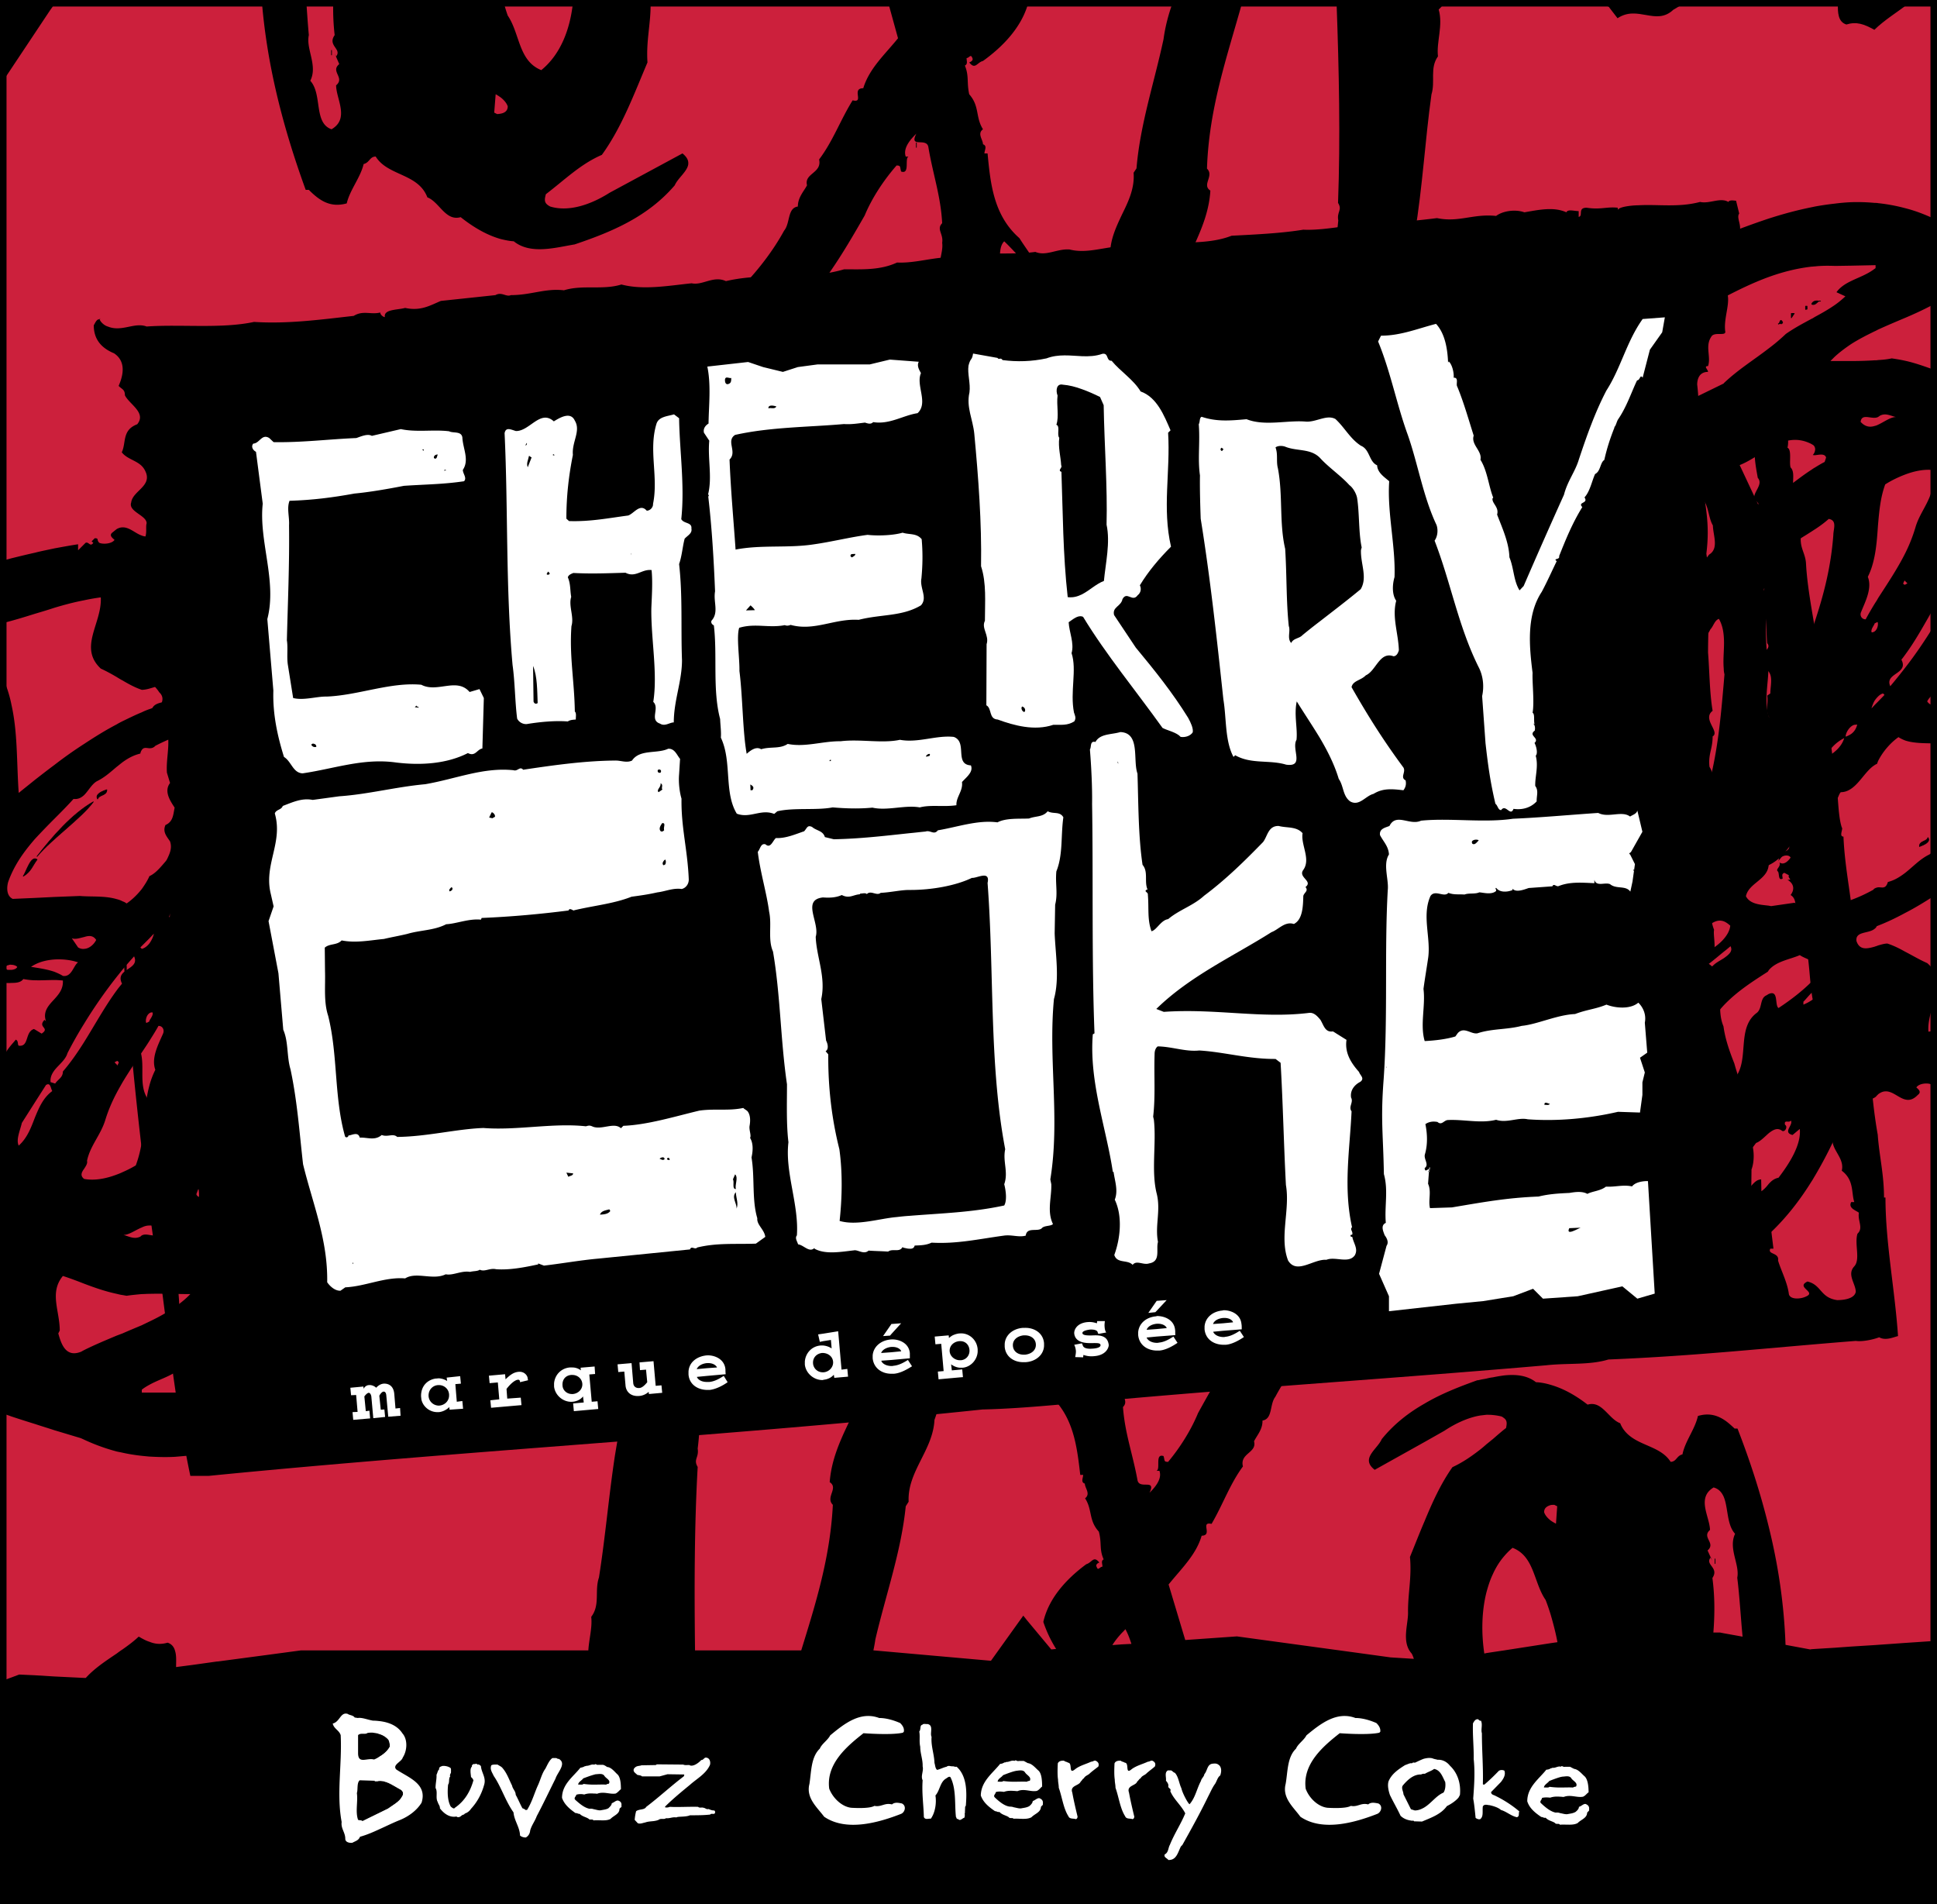
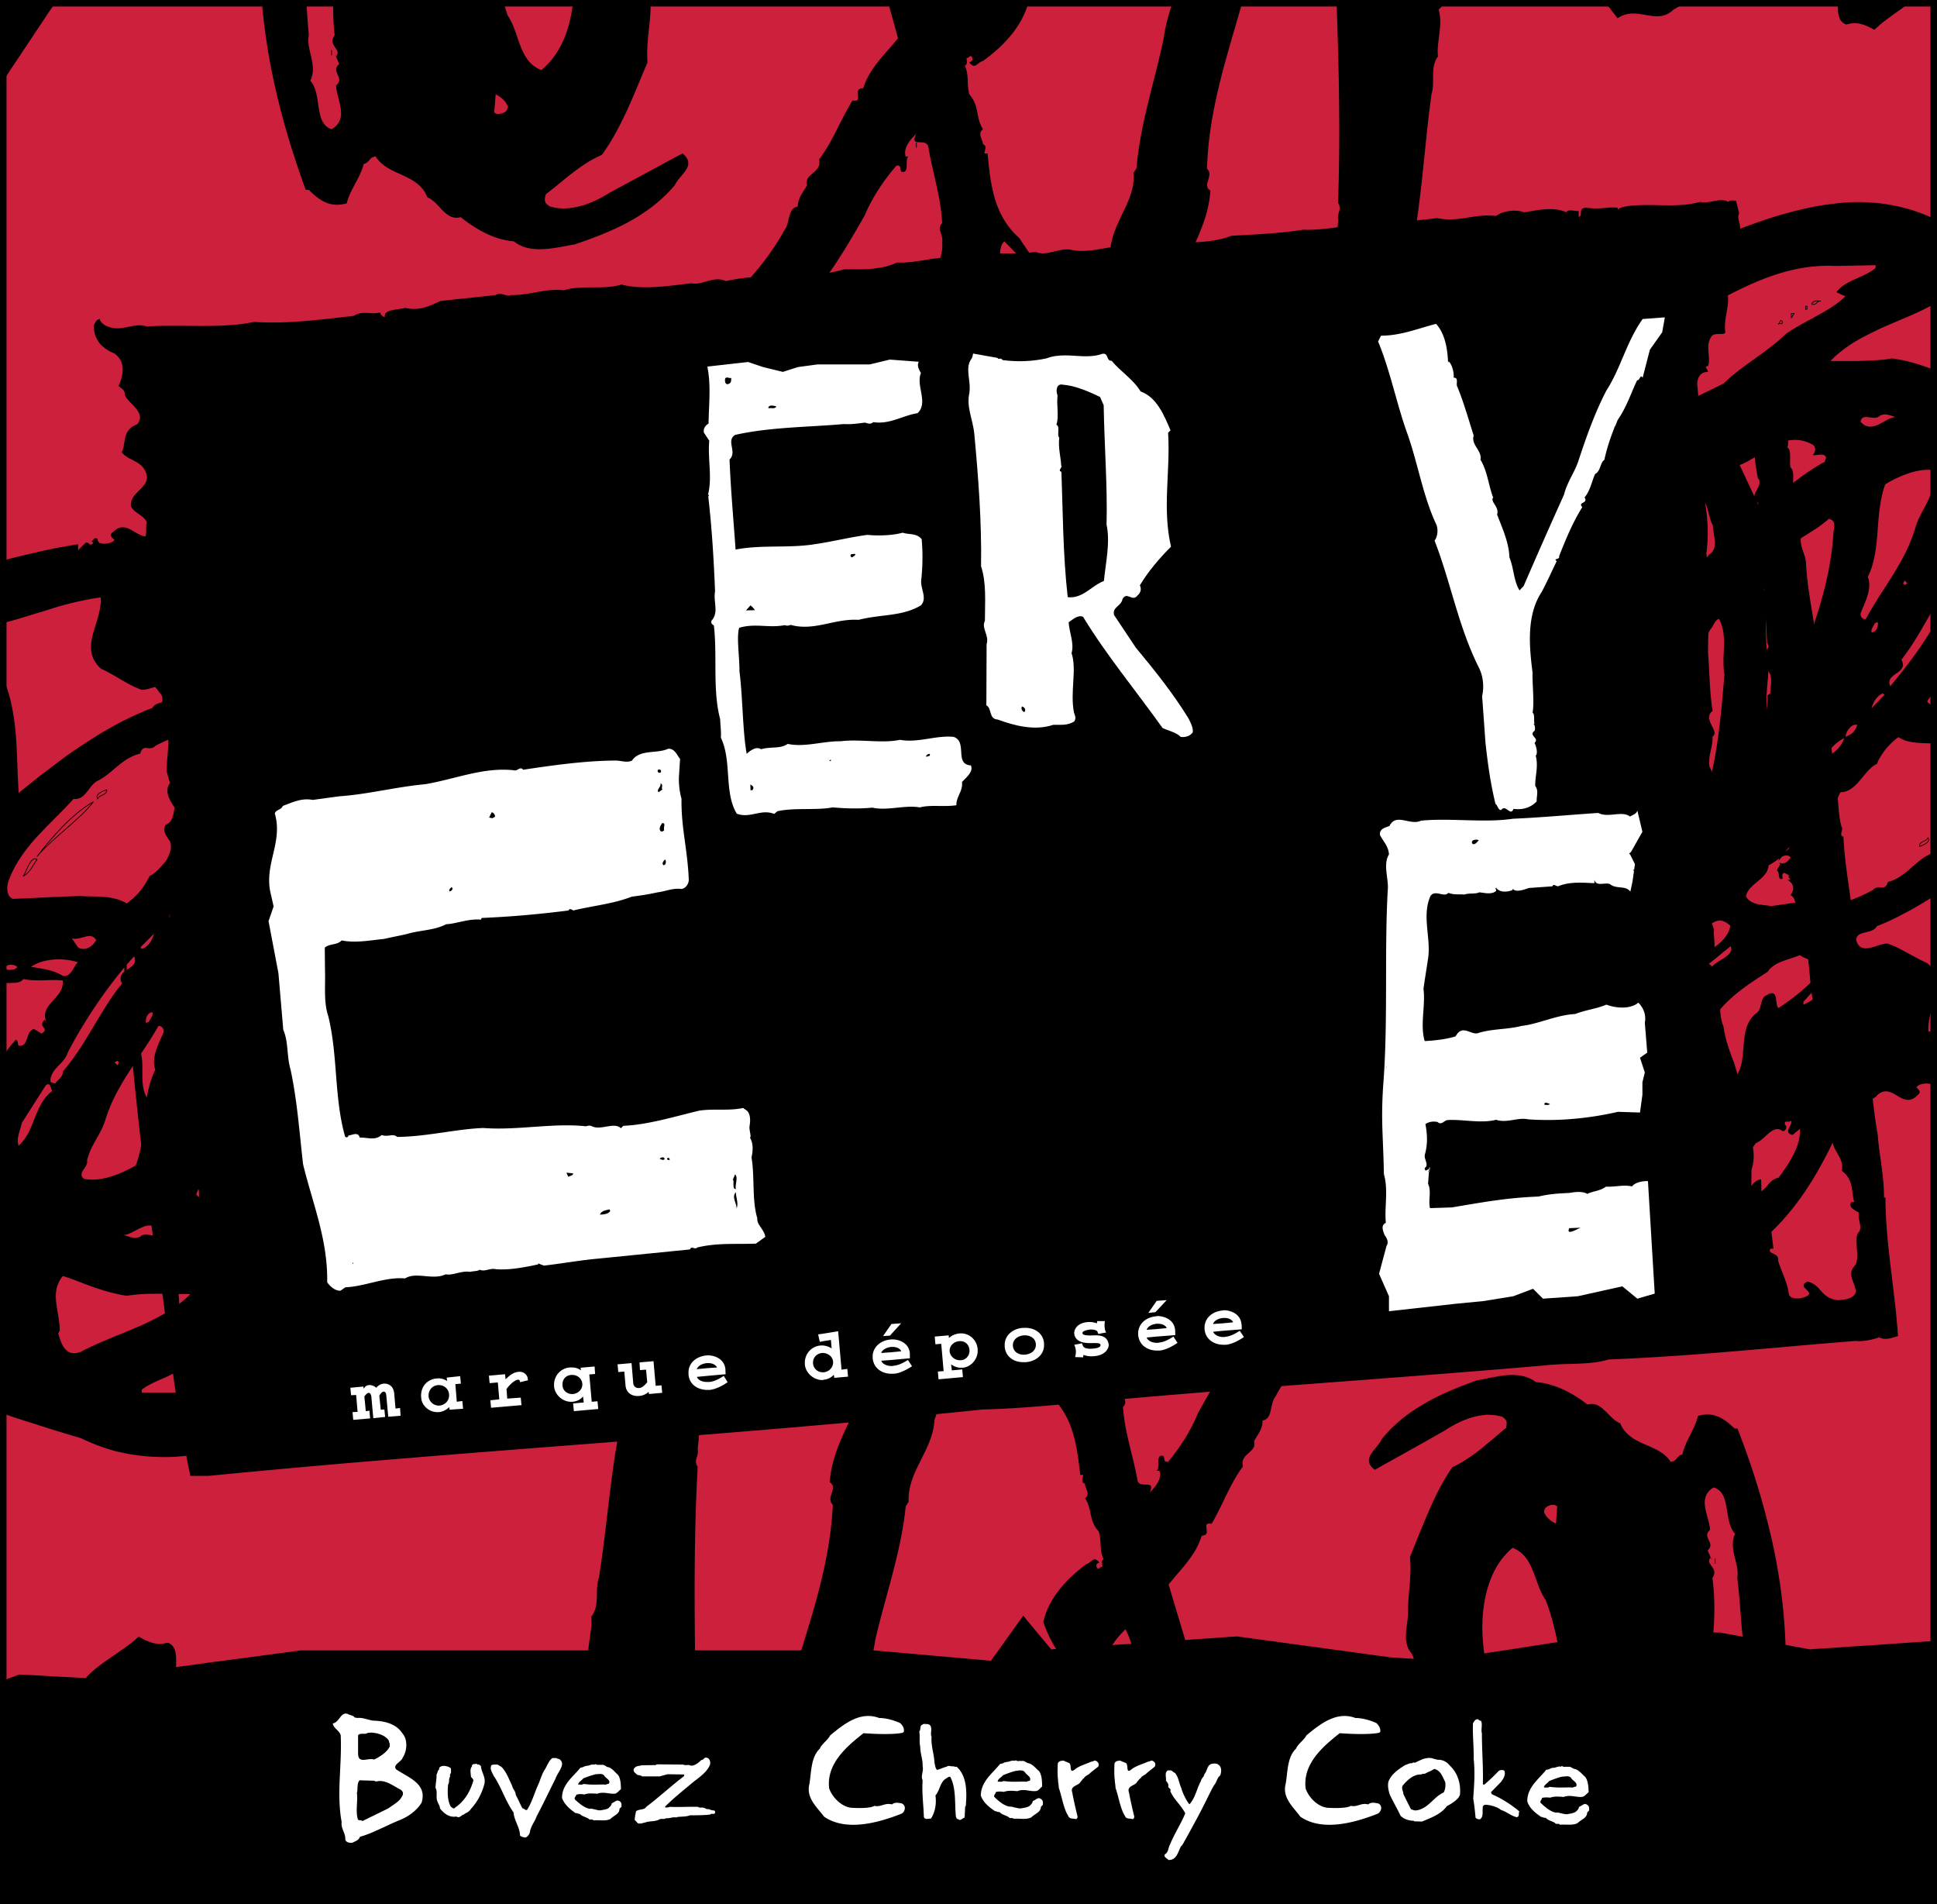
<svg xmlns="http://www.w3.org/2000/svg" width="2500" height="2457" viewBox="0 0 577.8 567.864">
  <rect x="0" y="0" width="577.8" height="567.864" fill="#333333" stroke="none" />
  <path fill="#cc203c" d="M576.828 566.893V.972H.972v565.921h575.856z" />
  <path d="M511.598 464.939V466.309v-1.37zm0 0V466.309v-1.37zm-129.602-83.23h.434l2.158-1.729-2.592 1.729zm3.457-2.664c2.59-.434 4.75-3.098 7.344-4.033 3.455-5.328 10.439-4.967 14.256-9 2.592-1.729 5.688-2.232 7.848-3.168 4.32-2.232 8.281-3.6 12.168-6.336m-.001 0h-.504m0 0c-6.049 1.873-13.033 5.041-17.352 7.775-10.01 1.441-16.416 9.434-23.76 14.762m-106.776-9v-1.297 1.297zm0 0v-1.297 1.297zm149.185-14.4l1.799.432m0-.001c6.047-2.736 13.033-4.607 18.215-8.209-2.662-.791-4.318 3.602-7.848 2.305-3.455 2.736-9.143 2.377-12.166 5.473m-112.752-50.833c.43 0 2.158-.432 2.158-.865-.935-.431-1.798 0-2.158.865m29.014-13.103h.434l1.295-.938-1.729.938zm3.891-2.736c.934 1.295 2.23 0 2.59-.432-.864-.865-1.729 0-2.59.432m6.189-19.657c1.801.432 3.098 0 3.961-1.368m0 .001l-.432-.864m0-.001c-.863 1.368-3.529.072-3.529 2.232m122.328-56.232v.072c0-.072.072-.072.072-.144m-.072.072l.072-.072m-.072.072l.072-.072m-116.279 54.937c3.023-3.601 6.551-1.872 9.936-5.904-3.023 1.368-7.344 2.808-10.367 4.176-.434.432.431 1.295.431 1.728m12.168-6.769c1.729-.503 3.889-1.368 5.617-2.735-2.666-1.656-4.322 2.232-5.617 2.735M575.1 249.805c-.359 1.295-2.592.936-2.52 2.664 1.295-.505 3.455-1.369 2.52-2.664M478.188 238.5v-1.296m-31.825-19.943v-1.296m-56.517-4.68l.07 1.728h.432l-.07-1.8-.432.072zm.791-7.488v1.368l.432-.072v-1.296h-.432zm82.871-9.288v1.368m-52.055-57.24l.072 1.295.359-.864-.431-.431zm9.502-9.361c-3.094.937-5.615 6.697-7.773 7.992m0 0l.43.433 1.297-1.728h.432m-.001 0c1.729-1.8 5.186-3.6 5.615-6.697m2.16-1.728h-.934l.07 1.296.864-1.296zm97.633-31.103c.359 0 .721.432 1.008-.288-.649-1.297-.791-.144-1.008.288m0 0c-.072.071-.217.071-.289.144.145.143.217.072.289-.144m3.6-2.952v1.296l.865-1.296h-.865zm4.25-2.16v.936l.43-.071v-.864h-.43v-.001zm3.959-1.512c-1.295-.36-2.16.504-2.088.936 1.008.36 1.511-.649 2.088-.936m0 0h.072m0 0h.432m0 0c-.215-.072-.361-.072-.504 0m0 0h.072m0 0h.432m0 0c-.215-.072-.361-.072-.504 0M98.893 15.013v1.368" fill="none" stroke="#000" stroke-width=".216" stroke-linecap="round" stroke-linejoin="round" />
  <path d="M203.581 45.756l-21.744 11.736c-4.968 3.168-11.808 5.904-17.712 4.104-1.8-.936-1.8-1.8-1.296-3.672 5.832-4.464 10.368-9 16.704-11.736 5.904-8.135 9.577-18.071 13.608-27.575-.432-6.264.936-11.305.936-17.137V.972h-23.184c-.864 7.705-3.6 15.192-9.432 19.944-6.84-2.736-6.336-10.872-10.008-16.272-.432-1.224-.792-2.447-1.152-3.672H99.397a68.937 68.937 0 0 0 .432 9.504c-2.232 3.168 2.232 4.104.432 6.336l-.432-.864 1.368 3.168c-2.736 2.232 1.8 4.032-.936 6.336 0 4.032 4.104 9.936-1.368 13.104-5.4-1.873-2.664-10.44-6.336-14.472 2.305-4.536-1.367-9.504-.432-13.608-.288-3.168-.504-6.336-.72-9.504H78.156c1.656 19.584 6.624 38.017 13.033 55.656h.936c3.168 3.168 6.336 5.4 11.304 4.032.936-4.032 4.104-7.704 5.04-11.736 1.8-.432 1.8-2.232 3.601-2.232 3.6 5.832 12.671 4.968 15.408 12.167 3.6 1.369 5.4 7.2 9.936 5.904 3.528 2.809 7.632 5.329 12.024 6.552 1.224.288 2.52.576 3.816.648 5.04 4.104 12.744 1.8 18.144.936 10.872-3.672 21.744-8.136 29.88-17.64.936-2.161 3.816-4.176 4.032-6.336v-.503c-.074-.863-.578-1.728-1.729-2.664zm-54.144-11.88c-.36.072-.792.144-1.152.144l-.864-.432.432-5.472c.576.288 1.08.647 1.584 1.008 1.008.792 1.728 1.728 2.016 2.592 0 1.368-.936 1.945-2.016 2.16z" />
  <path d="M273.349 42.588v1.368m-44.425 62.785l2.736-1.8h-.432l-2.304 1.8zm0 0l2.736-1.8h-.432l-2.304 1.8zm-44.352 23.544h.432m0 0c6.336-1.8 13.608-4.968 18.144-7.704 10.368-1.368 17.208-9.504 24.912-14.904-2.736.432-5.04 3.168-7.704 4.032-3.672 5.472-10.873 4.968-14.977 9.072-2.736 1.8-5.904 2.232-8.136 3.168-4.536 2.231-8.64 3.6-12.672 6.336m.001 0h.432m0 0c6.336-1.8 13.608-4.968 18.144-7.704 10.368-1.368 17.208-9.504 24.912-14.904-2.736.432-5.04 3.168-7.704 4.032-3.672 5.472-10.873 4.968-14.977 9.072-2.736 1.8-5.904 2.232-8.136 3.168-4.536 2.231-8.64 3.6-12.672 6.336m-21.742 8.567c2.664.937 4.536-3.6 8.136-2.231 3.601-2.736 9.504-2.304 12.672-5.472m-.001-.001l-1.8-.432m0 .001c-6.336 2.736-13.608 4.536-19.008 8.135m.001 0c2.664.937 4.536-3.6 8.136-2.231 3.601-2.736 9.504-2.304 12.672-5.472m-.001-.001l-1.8-.432m0 .001c-6.336 2.736-13.608 4.536-19.008 8.135m136.729 47.017c-.434 0-2.305.432-2.305.864.936.504 1.871-.001 2.305-.864m-32.113 13.967l1.8-.864h-.432l-1.368.864zm-4.967 2.305c.864.864 1.8 0 2.736-.504-.937-1.297-2.304 0-2.736.504m-4.104 19.872c-1.8-.432-3.168 0-4.032 1.368m-.001-.001l.433.864m0 .001c.936-1.368 3.6 0 3.6-2.232M130.645 278.1v-.071m0 0c0 .071 0 .071-.072.144m.072-.073l-.072.072m.072-.072l-.072.072m121.463-54.792c-3.167 3.6-6.768 1.8-10.44 5.832 3.169-1.368 7.704-2.664 10.872-4.032.504-.431-.432-1.368-.432-1.8m-12.672 6.768c-1.799.432-4.104 1.368-5.904 2.736 2.736 1.8 4.537-2.303 5.904-2.736m-207.503 5.4c-1.368.432-3.601 1.368-2.736 2.736.503-1.367 2.736-.936 2.736-2.736m-4.032 3.6c-6.408 3.672-12.24 10.44-16.776 16.272 4.535-5.399 13.103-11.303 16.776-16.272m101.447 14.04v-1.368m-118.224 4.536c-1.8-1.368-3.168 3.6-4.104 4.968 2.304-1.367 2.737-3.167 4.104-4.968m209.305 23.473h-.504v1.8h.504v-1.8zm-.937 8.064h-.432v1.367h.432v-1.367zm-86.04 8.134v1.369m52.993 57.383l-.432.938.432.432v-1.37zm-1.801 2.737l-.504-.432-1.368 1.801h-.432m.001 0c-1.8 1.799-5.4 3.6-5.904 6.768 3.168-.936 5.904-6.768 8.208-8.137m-9.576 8.568l-.864 1.367h.864v-1.367zM60.012 404.531h-.071m0 0h-.433m0 0c.216.072.36.072.504 0m0 0h-.071m0 0h-.433m0 0c.216.072.36.072.504 0" fill="none" stroke="#000" stroke-width=".216" stroke-linecap="round" stroke-linejoin="round" />
-   <path d="M317.268 303.947c-.936-.432-1.799 0-2.158.865.429 0 2.158-.431 2.158-.865zM572.58 252.469c1.295-.504 3.455-1.369 2.52-2.664-.36 1.295-2.592.936-2.52 2.664zM531.756 96.157c-.648-1.297-.791-.144-1.008.288.359 0 .721.431 1.008-.288z" />
-   <path d="M530.748 96.445c-.072.071-.217.071-.289.144.145.143.217.072.289-.144zM535.213 93.493h-.865v1.296l.865-1.296zM539.027 92.197v-.864h-.429v.935l.429-.071zM542.557 89.821c-1.295-.36-2.16.504-2.088.936 1.008.36 1.511-.649 2.088-.936zM297.252 186.732c.936.504 1.871 0 2.305-.864-.434.001-2.305.433-2.305.864zM267.444 199.836l1.801-.864h-.433l-1.368.864zM262.477 202.141c.864.864 1.8 0 2.736-.504-.937-1.297-2.304 0-2.736.504zM31.861 235.548c-1.368.432-3.601 1.368-2.736 2.736.503-1.367 2.736-.936 2.736-2.736zM27.829 239.148c-6.408 3.672-12.24 10.44-16.776 16.272 4.535-5.399 13.103-11.303 16.776-16.272zM6.948 261.325c2.304-1.368 2.736-3.168 4.104-4.968-1.8-1.368-3.168 3.6-4.104 4.968zM72.396 397.836c.072 0 .144 0 .216-.145-.071-.072-.144 0-.216.145zM68.581 400.859v-1.295l-.936 1.295h.936zM63.612 403.164h.432v-.935h-.432v.935zM60.012 404.531c1.368.361 2.232-.504 2.232-.936-1.079-.359-1.583.721-2.232.936zM258.373 222.013c-1.8-.432-3.168 0-4.032 1.368l.433.864c.934-1.369 3.599 0 3.599-2.232zM252.036 223.38c-3.167 3.6-6.768 1.8-10.44 5.832 3.169-1.368 7.704-2.664 10.872-4.032.504-.431-.432-1.368-.432-1.8zM239.364 230.148c-1.799.432-4.104 1.368-5.904 2.736 2.736 1.8 4.537-2.303 5.904-2.736zM185.941 355.717l.432.431v-1.369l-.432.938zM184.572 357.516l-.504-.432-1.368 1.801h-.432c-1.8 1.799-5.4 3.6-5.904 6.768 3.168-.936 5.905-6.768 8.208-8.137zM174.132 367.451h.865v-1.367l-.865 1.367zM382.43 381.709l2.158-1.729-2.592 1.729h.434zM409.213 364.283c-10.01 1.441-16.416 9.434-23.76 14.762 2.59-.434 4.75-3.098 7.344-4.033 3.455-5.328 10.439-4.967 14.256-9 2.592-1.729 5.688-2.232 7.848-3.168 4.32-2.232 8.281-3.6 12.168-6.336h-.504c-6.049 1.873-13.034 5.041-17.352 7.775zM440.027 350.172c-3.455 2.736-9.143 2.377-12.166 5.473l1.799.432c6.047-2.736 13.033-4.607 18.215-8.209-2.662-.792-4.318 3.601-7.848 2.304zM344.557 291.709l1.295-.938-1.729.938h.434zM348.014 288.973c.934 1.295 2.23 0 2.59-.432-.864-.865-1.729 0-2.59.432zM354.203 269.316c1.801.432 3.098 0 3.961-1.368l-.432-.864c-.863 1.369-3.529.073-3.529 2.232zM360.324 267.949c3.023-3.601 6.551-1.872 9.936-5.904-3.023 1.368-7.344 2.808-10.367 4.176-.434.432.431 1.295.431 1.728zM372.492 261.18c1.729-.503 3.889-1.368 5.617-2.735-2.666-1.656-4.322 2.232-5.617 2.735zM389.916 213.013h.432l-.071-1.801-.431.073.07 1.728zM391.068 205.093v-1.296h-.431v1.368l.431-.072zM421.885 139.068l-.432-.431.072 1.295.36-.864zM424.908 135.973h.432c1.729-1.8 5.186-3.6 5.615-6.697-3.094.937-5.615 6.697-7.773 7.992l.43.433 1.296-1.728zM433.115 127.548h-.933l.07 1.297.863-1.297zM219.853 279.829v1.799h.504v-1.799h-.504zM218.988 287.893v1.367h.432v-1.367h-.432z" />
  <path d="M560.195 156.708c.361-4.176.721-8.352 2.162-12.24 1.799-1.152 3.887-2.161 5.975-2.953 2.881-1.08 5.832-1.656 8.568-1.295v-29.953c-2.881-1.007-5.615-2.016-8.568-2.664-1.297-.288-2.592-.504-4.031-.72-1.297.288-2.664.432-4.105.504-.287.072-.646.072-1.008.072-2.232.144-4.607.216-6.912.216h-6.262c.43-.432.861-.864 1.295-1.296 1.584-1.44 3.24-2.664 4.967-3.816 2.16-1.368 4.537-2.592 6.912-3.744.361-.145.721-.36 1.008-.504 2.666-1.224 5.402-2.376 8.137-3.528 2.881-1.224 5.688-2.521 8.496-4.032v-25.56c-2.809-1.296-5.615-2.376-8.496-3.097a52.203 52.203 0 0 0-8.137-1.512c-.287-.072-.646-.072-1.008-.072-2.303-.216-4.607-.288-6.912-.216a57.785 57.785 0 0 0-4.967.432 83.151 83.151 0 0 0-5.904.864c-.361.072-.648.144-1.008.215-4.32.864-8.568 2.017-12.816 3.385-4.537 1.512-9 3.168-13.393 4.896a843.062 843.062 0 0 0-10.799 4.32c-5.186 2.664-10.369 5.399-14.689 8.496l-2.592 1.728c-2.664 1.656-5.256 3.384-7.846 5.112a434.16 434.16 0 0 0-15.697 11.16c-4.752 3.6-9.361 7.271-13.896 11.159a132.193 132.193 0 0 0-3.383 3.097c-.648.504-1.225 1.08-1.873 1.656a46.374 46.374 0 0 0-1.873 1.8 283.474 283.474 0 0 0-8.062 7.992c3.814 0 5.398-3.889 8.062-5.761.576-.359 1.154-.72 1.873-.863.145 0 .287-.072.434-.072.43-.648.934-1.296 1.439-1.872 1.006-1.152 2.23-2.016 3.383-2.88 2.232-1.44 4.393-2.521 5.545-3.744.504 3.096-3.385 5.76-5.545 7.92v.072c-1.729.432-1.729.432-3.383.504h-.072c-.361 1.512-1.01 2.952-1.801 4.248-.576.864-1.225 1.656-1.873 2.448-3.238 3.672-7.846 6.48-10.941 9.648-3.24 1.152-4.033 5.04-5.689 6.768-.359.36-.721.647-1.152.792-5.111 7.056-10.297 12.816-14.977 19.872a143.733 143.733 0 0 0-4.967 7.776c-5.186 8.568-9.576 17.856-12.744 27.864.072 3.096.432 2.16 2.664 3.024 3.527 1.224 2.736 4.752 2.736 7.344-2.088 3.096.143 6.983-2.016 10.08.432-1.296-2.162.071-1.297-2.16-1.727 1.8.504 3.96 1.369 5.688-1.297-.863-1.297 1.296-1.297 2.161h.936l-.863.432c.863 1.728 1.799 3.024 2.664 5.184-1.656 4.392 3.238 8.712 2.881 13.032-6.049 4.032-12.529 9.864-19.441 12.6l-.432.864c2.16 1.224 4.318-1.368 7.416-1.008l-.434 1.728c-11.303 4.608-22.104 10.007-32.109 15.408-2.594-2.16-4.682 4.896-7.777 3.6l-.432 1.369-1.297-1.296c2.592-2.664 5.113-5.76 9-7.56-4.393-2.16-8.137 6.192-12.168 1.512 1.656-5.688 2.377-11.808 1.871-17.496.289-9.144 1.803-20.952 1.225-30.96 1.729-1.368-.072-3.96.721-6.12-.504-6.552 2.881-11.88 1.873-17.928 2.014-5.977 2.951-12.168 3.166-18.36 1.082-.36 2.16-.577 3.457-.504 4.969-2.736 12.672-4.968 17.639-8.568 6.336-1.368 11.809-5.4 18.576-6.768v-1.368l-1.367-.936c-.863-3.168 3.6-3.168 5.904-4.032l.432-14.904h-1.799c-11.809 5.832-25.85 8.568-37.152 15.768-1.225 0-2.377.288-3.385.72.504-3.168 1.08-6.264 1.584-9.144 1.08-13.968.361-27.936-2.447-41.4-1.441-7.416-2.016-13.032-.793-20.521 1.512-10.944 9.648-19.799 10.367-31.967-2.662-1.728 1.225-4.392-1.008-6.552.576-17.856 5.906-33.12 10.441-49.32H349.74c-1.225 3.457-2.16 6.984-2.664 10.729-2.809 13.104-6.984 25.416-8.062 38.52l-.865 1.295c.359 4.681-1.584 8.641-3.529 12.601-1.654 3.527-3.311 7.056-3.455 11.088-3.168 9.144-2.447 18.72-1.15 28.368-1.227-1.728-2.449-3.528-3.746-5.4-7.561-6.336-14.111-15.192-19.871-23.688-.793-1.152-1.584-2.304-2.305-3.456-7.703-6.768-8.639-16.2-9.504-25.272h-.936c0-.936.936-2.232-.432-2.736 0-1.369-1.801-3.168 0-4.464-2.305-3.672-.936-6.84-4.105-10.44-.791-3.601 0-5.4-1.295-8.568.936-.432.504-1.368.504-2.232.791 0 1.225-1.368 1.729 0 .432.864-.938 1.296-.938 1.296 1.801 2.304 2.305 0 4.105-.432 5.902-4.249 11.016-9.648 13.176-16.2.072-.36.215-.648.287-1.008h-41.687l2.88 10.44c-4.032 4.968-8.568 9-10.368 14.904-3.672 0 .432 4.536-3.168 3.6-3.672 5.904-5.904 12.24-10.008 17.64.936 4.104-4.536 4.104-3.6 7.704-.936 1.799-2.736 3.599-2.736 6.336-3.168.432-2.232 4.968-4.104 7.2-6.335 11.592-17.064 22.391-28.368 30.24-3.24 2.231-6.48 4.248-9.648 5.904-.936 1.8-3.6.936-5.472 2.736-2.232 1.296-4.536 2.448-6.984 3.672a202.544 202.544 0 0 1-16.056 6.84c-.648.288-1.368.504-2.088.792-.648.288-1.368.504-2.087.792-1.225.432-2.521.864-3.745 1.295a380.523 380.523 0 0 1-14.543 4.896 62.505 62.505 0 0 1-3.384 1.152c-1.368-.937-3.168-2.305-5.472-2.736-1.656 2.016-5.616 2.52-7.344 4.68-.576.792-.937 1.729-.792 3.024-2.16 1.152-4.536 1.944-6.839 2.952-.937.432-1.944.864-2.88 1.368a16.465 16.465 0 0 0-2.953 2.016c-2.664-.432-4.392.792-7.272 1.512-.576.073-1.152.216-1.8.289-1.368.864-2.736.864-4.536 0-.864-1.369 1.8-3.6 2.736-5.472-.432-5.832 3.6-10.368 1.369-16.2l.863-8.136c-3.168-5.472-10.368-4.968-14.903-2.304-.36.216-.648.36-.937.576-3.888 2.376-7.416 5.113-10.656 8.064-6.12 5.688-11.016 12.24-15.192 19.152-.072.144-.145.288-.216.36-2.376 4.104-4.537 8.352-6.552 12.528-.216.36-.432.792-.648 1.224-1.152 2.016-2.521 4.392-5.256 4.608-.144.072-.288.072-.432.072 0 4.032-3.6 1.8-5.472 4.032-.648.576-1.224.937-1.8 1.152-.792.216-1.512.144-2.232-.144-1.943-.648-3.672-2.52-5.76-2.448-.504 0-1.08.144-1.728.504-.36.288-.72.576-1.152.936-1.368.937 0 1.8.504 2.305-.936 1.296-3.672 1.296-4.536.863-.936-.863 0-1.368-1.368-1.368l-.936.936.504.432c-.936 1.369-1.368-.432-2.304 0l-.433.433-1.8 1.8v-1.8c-2.376.359-4.68.792-7.056 1.224-1.944.432-3.888.792-5.832 1.296-2.304.503-4.608 1.08-6.984 1.656l-2.376.648v18.648l2.376-.648c2.376-.648 4.68-1.368 6.984-2.088 1.944-.576 3.888-1.151 5.832-1.799 2.88-.864 5.833-1.656 8.856-2.232a59.77 59.77 0 0 1 4.968-.864c.432 7.704-6.768 14.903 0 21.24 1.584.72 3.168 1.584 4.752 2.52.576.36 1.152.719 1.728 1.007 1.944 1.152 3.816 2.161 5.76 2.809.648 0 1.44-.144 2.232-.36 2.88-.792 6.192-2.304 7.272 1.224.432 3.671-4.968 1.872-6.336 4.536a4.865 4.865 0 0 1-.936.36c-.792.288-1.512.576-2.232.936-1.943.792-3.815 1.728-5.76 2.664-.576.289-1.152.577-1.728.937-3.312 1.728-6.552 3.744-9.72 5.832a123.513 123.513 0 0 0-8.856 6.264c-1.944 1.44-3.888 2.952-5.832 4.464-1.584 1.295-3.24 2.592-4.824 3.888-.648-9.36-.288-17.928-2.16-26.28-.504-2.592-1.296-5.112-2.376-7.632v90.576c.792 0 1.584.072 2.376 0 1.512 0 2.808-.145 3.528-1.152 1.224.217 2.376.359 3.456.359 2.016.072 3.888-.072 5.832-.072.792 0 1.656.072 2.52.145.145 2.449-1.151 4.033-2.52 5.545-1.728 1.871-3.528 3.672-2.52 6.623l-.432-.432c-2.232 2.305 1.8 2.305-.864 4.104l-2.016-1.223-.288-.145c-2.736.863-1.368 5.4-4.536 4.967-.432-.432 0-1.367-.864-1.799a80.24 80.24 0 0 1-1.296 1.512c-1.368 1.656-2.952 3.672-1.872 5.688l-.504.289v104.111c.792.217 1.584.504 2.376.793a376.05 376.05 0 0 0 6.984 2.23c1.944.648 3.888 1.225 5.832 1.873 2.665.791 5.256 1.584 7.92 2.375.288.145.648.289.936.434a58.697 58.697 0 0 0 9.72 3.527c.576.145 1.152.215 1.728.359 1.944.432 3.816.721 5.76.936.72.072 1.44.145 2.232.217 2.592.145 5.112.217 7.704.072 1.728-.145 3.528-.289 5.256-.504 2.376-.289 4.824-.648 7.2-1.152.071 0 .144-.072.216-.072 5.112-1.08 10.224-2.52 15.192-4.176 3.6-1.152 7.128-2.447 10.656-3.744 3.24-1.225 6.408-2.447 9.504-3.6 2.592-1.297 5.184-2.592 7.704-3.961 2.736-1.439 5.328-2.951 7.704-4.607a48.056 48.056 0 0 1 2.521-1.584c.936-.576 1.943-1.225 2.88-1.801 2.592-1.654 5.184-3.238 7.632-4.895 5.544-3.672 10.944-7.344 16.2-11.232 4.968-3.672 9.863-7.488 14.543-11.52 1.224-1.08 2.52-2.16 3.745-3.312a25.97 25.97 0 0 0 2.087-1.873c.72-.646 1.44-1.295 2.088-1.943a169.868 169.868 0 0 0 6.336-6.191c-2.88 0-4.536 2.088-6.336 3.959-.648.721-1.296 1.369-2.088 1.873-.648.432-1.295.791-2.087.936-.145 0-.288 0-.36.072-.864 1.439-2.088 2.592-3.384 3.6-2.736 2.088-5.976 3.457-7.488 4.969-.504-3.168 3.601-5.904 5.832-8.137.792-.215 1.224-.287 1.656-.359.504-.072.936-.072 2.016-.072.36-1.512.936-2.881 1.729-4.104a19.535 19.535 0 0 1 2.087-2.736 28.564 28.564 0 0 1 2.088-2.088c3.168-2.809 6.84-5.184 9.504-7.848 3.672-1.225 4.392-5.832 6.552-7.346.216-.143.432-.215.648-.287 5.472-7.271 10.873-13.104 15.913-20.375a186.19 186.19 0 0 0 5.544-8.354c5.399-8.639 10.08-18.072 13.463-28.223 0-3.168-.431-2.305-2.736-3.168-3.6-1.369-2.736-4.969-2.736-7.632 2.304-3.168 0-7.2 2.304-10.368-.504 1.368 2.232 0 1.369 2.232 1.799-1.801-.504-4.032-1.369-5.832 1.369.863 1.369-1.368 1.369-2.305h-.937l.937-.432c-.937-1.8-1.873-3.168-2.736-5.4 1.8-4.536-3.168-9.071-2.736-13.607 6.336-4.032 13.176-9.937 20.376-12.601l.504-.936c-2.304-1.368-4.536 1.368-7.704.936l.432-1.799c11.808-4.537 23.112-10.008 33.552-15.409 2.664 2.232 4.968-4.967 8.136-3.6l.432-1.368 1.368 1.368c-2.736 2.736-5.472 5.832-9.504 7.704 4.536 2.232 8.568-6.336 12.672-1.368-1.801 5.832-2.736 12.168-2.232 18.072-.504 9.504-2.304 21.672-1.872 32.04-1.8 1.368 0 4.104-.864 6.336.432 6.768-3.168 12.167-2.304 18.503-1.943 5.615-3.024 11.447-3.456 17.279-4.68 2.305-10.8 4.465-14.904 7.561-6.12 1.369-11.304 5.4-17.856 6.84l.072 1.297 1.295.863c.936 3.023-3.456 3.096-5.616 4.031l-.144 14.4 1.728-.072c10.368-5.398 22.68-8.279 33.048-14.328-.792 4.105-1.584 8.137-2.304 11.809-1.368 14.473-.864 28.945 1.8 42.912 1.368 7.705 1.8 13.607.504 21.24-1.872 11.305-10.44 20.377-11.376 33.049 2.736 1.799-1.368 4.463.936 6.768-.792 15.695-5.112 29.447-9.432 43.416h-31.68c-.215-18.361-.215-36.793.792-54.721-1.368-2.303.432-2.736 0-5.473.865-6.768.865-14.902 1.368-21.672 0-4.967 1.8-9 1.8-14.471-2.088 0-4.032-.648-5.76-1.656-2.376-1.439-4.249-3.672-5.544-5.977-1.872-1.367-4.104-.936-5.904-.936-10.44 4.969-5.472 16.271-8.136 24.408-.937 4.967-1.369 11.303-1.369 15.84-.432 2.232-.792 4.463-1.152 6.623-1.872 12.385-2.808 23.977-4.752 36.289-1.368 4.031.432 8.137-2.304 11.736.36 3.168-.648 6.551-.864 10.008H89.748l-9.648 1.295-15.192 2.018h-.216l-7.2 1.008-4.968.646c0-1.654.144-3.383-.289-4.752-.288-1.15-.936-2.088-2.232-2.52-2.016.576-3.744.432-5.472-.287-.72-.217-1.44-.576-2.232-1.008-.288-.145-.576-.361-.936-.504-1.44 1.367-3.096 2.592-4.824 3.814-.576.361-1.152.793-1.728 1.225-3.312 2.232-6.696 4.465-9.216 7.271h-.504l-8.856-.432-5.832-.359-4.68-.217-2.304.865-2.376.863v65.736H576.828l.072-77.473-8.568.576-8.137.576-1.008.072-6.912.432-4.967.359-5.904.361-1.008.07-.432.072-7.346-1.367c-.432-12.312-2.23-24.049-5.039-35.352-2.447-10.008-5.615-19.729-9.289-29.16h-.863c-1.08-1.008-2.088-1.945-3.24-2.664-2.16-1.369-4.607-2.016-7.703-1.08-.865 3.959-3.816 7.488-4.609 11.447-1.799.432-1.727 2.16-3.527 2.232-2.736-4.32-8.424-4.68-12.24-7.775-1.152-.938-2.16-2.088-2.807-3.744-1.943-.721-3.385-2.736-5.039-4.176-1.297-1.152-2.736-1.945-4.682-1.369-3.24-2.52-6.982-4.752-11.016-5.904-1.441-.432-2.881-.719-4.393-.791-2.664-2.088-6.049-2.377-9.504-2.016a45.99 45.99 0 0 0-3.383.576c-.648.07-1.297.215-1.873.359-.646.145-1.297.217-1.873.359-.287.072-.574.145-.863.145-5.4 1.943-10.801 4.031-15.768 6.984-4.68 2.664-9.072 6.047-12.744 10.584-1.295 3.023-6.48 5.76-2.088 9.145l14.832-8.281 5.977-3.383c3.023-2.018 6.84-3.889 10.654-4.537.648-.072 1.227-.145 1.873-.215.648 0 1.225 0 1.873.07.863.072 1.729.217 2.59.434.361.143.578.359.793.504.936.719.863 1.584.576 2.951-.217.145-.359.289-.576.432-1.152.936-2.305 1.945-3.383 2.881-.648.504-1.225 1.008-1.873 1.512a35.65 35.65 0 0 1-1.873 1.584c-2.592 2.016-5.182 3.816-8.277 5.256-3.457 4.896-5.977 10.439-8.354 16.199-1.512 3.529-2.881 7.057-4.32 10.584.576 6.121-.648 10.945-.574 16.561.07 3.527-2.018 8.785 1.078 12.24.289.504.506 1.08.648 1.584l-6.912-.432-11.016-1.512-34.848-4.752-15.408 1.08-4.969-16.561c3.889-4.824 8.209-8.855 9.865-14.545 3.455-.07-.578-4.318 2.951-3.527 3.383-5.76 5.471-11.879 9.361-17.137-1.01-3.959 4.248-4.031 3.311-7.486.865-1.801 2.592-3.529 2.521-6.193 3.096-.504 2.086-4.824 3.814-7.055 5.328-10.01 13.969-19.514 23.4-27 4.176-3.24 8.496-6.121 12.744-8.496.791-1.729 3.457-.938 5.184-2.664 1.008-.648 2.088-1.225 3.168-1.801 5.184-2.879 10.799-5.473 16.631-7.848.576-.289 1.227-.504 1.873-.793.648-.215 1.225-.504 1.873-.719 1.15-.432 2.303-.865 3.383-1.369a536.417 536.417 0 0 1 13.896-4.967c2.016-.721 4.033-1.441 6.047-2.088 1.297.791 3.096 2.088 5.258 2.52 1.006-1.225 2.807-1.873 4.393-2.736 1.941-1.008 3.67-2.232 3.383-4.824 1.439-.791 2.953-1.439 4.463-2.088 2.738-1.152 5.473-2.232 7.633-4.248 3.096.359 4.824-1.367 8.711-1.871 1.297-.938 2.664-.938 4.395-.072.934 1.295-1.658 3.527-2.521 5.256.504 5.688-3.311 10.08-1.008 15.695l-.791 7.92c2.518 4.105 7.559 4.609 11.662 3.24 1.008-.359 1.945-.791 2.809-1.367a57.364 57.364 0 0 0 10.584-8.137c5.113-4.752 9.289-10.152 12.816-15.84.359-.504.646-1.08 1.008-1.656a129.122 129.122 0 0 0 5.904-11.232 96.524 96.524 0 0 0 1.367-2.879c.936-1.656 1.801-3.889 3.6-5.113.648-.432 1.441-.646 2.449-.719-.072-3.457 2.664-2.16 4.463-3.385.289-.143.506-.359.648-.576.145-.143.287-.215.359-.359 3.168-2.52 5.473.863 8.137 1.512 1.152.289 2.375.072 3.744-1.367 1.295-.938 0-1.801-.432-2.232.863-1.297 3.455-1.367 4.32-.936.791.719.287 1.223.936 1.295v-17.207c-.576.072-1.08.143-1.656.215-.217-3.023.791-5.975 1.656-8.928v-9.072c-.432-.863-1.08-1.656-2.016-2.447-2.16-.936-4.32-2.232-6.553-3.383-1.801-1.008-3.527-1.872-5.328-2.448-.863 0-1.801.288-2.809.576-.287.144-.646.216-1.008.359-2.303.648-4.463 1.081-5.4-1.656-.43-3.024 3.602-2.16 5.4-3.672.289-.216.506-.432.648-.792.145-.072.287-.072.359-.144 2.809-1.08 5.473-2.376 8.137-3.816 2.953-1.512 5.76-3.239 8.568-5.04v-13.68c-.504.648-1.008 1.152-1.656 1.44-2.664 1.368-4.607 3.527-6.912 5.328-1.512 1.152-3.168 2.232-5.184 2.736-.648 2.232-1.729 1.512-2.953 1.584-.287.072-.646.144-1.008.36a.854.854 0 0 0-.359.36c-1.943 1.08-4.176 2.16-6.553 3.024a28.338 28.338 0 0 1-4.967 1.512c-1.945.433-3.961.721-5.904.648h-1.008c-1.799-.144-3.527-.576-5.111-1.296l-6.984 1.008c-.217-.072-.432-.072-.721-.144-2.52-.288-5.545-.432-6.768-2.808.791-3.888 6.336-4.896 6.768-9.144 0 0 .072-.072.072-.144 5.615-2.665 6.84-8.424 12.023-11.088.217-.72.432-1.296.721-1.8.287-.576.646-1.008 1.008-1.44 1.441-1.584 3.383-2.376 5.111-4.752.359.072.576.072.793 0 1.008-.359 1.08-1.943 1.799-2.664 1.225 0 2.232-.432 3.168-1.08 2.594-1.8 4.393-5.4 6.912-6.984.217-.145.432-.288.721-.36.072-.289.215-.504.287-.792 1.369-2.808 3.744-5.544 6.121-7.201.648.433 1.295.721 2.016 1.009 2.664.863 5.832.792 8.568.863v-11.448c-.793 0-1.441-.216-2.016-1.079.359-.792 1.15-1.656 2.016-2.232v-20.304c-2.664 4.32-5.473 8.496-8.568 12.456a165.534 165.534 0 0 1-4.463 5.544c-1.801-3.96 5.615-3.601 3.312-7.92.43-.504.791-1.008 1.15-1.513 3.096-4.175 5.76-9.144 8.568-13.967v-37.512c-.361.576-.719 1.152-.504 1.8-.793 4.32-3.816 7.488-5.039 11.808a46.868 46.868 0 0 1-3.025 7.632c-2.305 4.608-5.256 9-8.137 13.464-.287.576-.646 1.08-1.008 1.656a96.87 96.87 0 0 0-2.664 4.608c-1.295 0-1.799-1.296-1.367-2.161 1.225-3.096 3.383-7.056 2.016-10.512 1.01-2.016 1.584-4.032 2.016-6.192.583-2.95.797-6.045 1.012-9.142zm-49.031 286.921c1.584.432 2.447 1.512 3.023 2.807 1.369 3.312.865 8.281 3.385 11.016-2.088 4.393 1.441 9.145.648 13.105.719 5.832 1.008 11.52 1.584 17.568l-5.617-1.01-1.08-.215h-2.016c.434-5.473.434-10.943-.287-16.271 2.088-3.098-2.232-3.889-.576-6.049l.504.863-1.369-3.023c2.592-2.232-1.871-3.889.721-6.119-.07-3.961-4.104-9.576 1.08-12.672zm-48.6 5.256c.359-.072.721-.072 1.08-.072l.863.432-.359 5.184a11.36 11.36 0 0 1-1.584-.936c-.938-.721-1.656-1.584-1.945-2.447-.07-1.298.938-1.874 1.945-2.161zm-19.152 25.992c.504-1.873 1.08-3.672 1.873-5.328.863-1.945 2.016-3.816 3.383-5.4a20.684 20.684 0 0 1 2.52-2.52c6.553 2.52 6.266 10.367 9.865 15.551a64.912 64.912 0 0 1 1.512 4.393c.793 2.736 1.512 5.473 2.016 8.207l-2.016.289-13.896 2.16-3.383.504-1.873.287-.646.145c-.867-5.761-.867-12.313.645-18.288zm30.672-354.169c1.369-1.728 2.736-3.528 4.178-5.256 2.445-3.096 5.039-6.12 7.846-8.928a59.235 59.235 0 0 1 8.568-7.128c6.48-3.312 12.961-7.2 19.512-10.656 4.393-2.305 8.855-4.465 13.393-6.12 4.176-1.512 8.424-2.592 12.816-3.096.359 0 .646-.072 1.008-.072 1.943-.216 3.959-.216 5.904-.145h.359l4.607-.071 6.912-.144h.289v.864a1 1 0 0 1-.289.216c-2.16 1.656-4.68 2.52-6.912 3.6-1.799.864-3.383 1.872-4.463 3.384l2.664 1.224c-1.008.936-2.018 1.8-3.168 2.592-1.873 1.295-3.889 2.448-5.904 3.528-.361.216-.648.432-1.008.576-2.664 1.439-5.256 2.808-7.703 4.536a56.185 56.185 0 0 1-5.113 4.319c-4.465 3.457-9.072 6.265-13.393 10.368v.072l-9.145 4.464-1.295-.864c-5.832 2.303-11.734 5.04-17.641 7.919a404.902 404.902 0 0 0-7.846 4.032c-3.242 1.728-6.482 3.528-9.65 5.256l-1.295-.432c1.224-5.253 5.042-9.646 6.769-14.038zm8.279 97.993c-.215-11.809-.863-23.112 2.449-33.624l-.938-3.888c1.08.432 1.801.36 2.232-.072 1.154-1.152.793-4.393 2.016-5.688 1.584-10.081 9.289-21.096 17.426-27.792 4.391.792 3.6 6.047 5.398 9.072.072 3.024 1.873 6.912-1.15 8.712-3.385 4.896-18.793 19.944-20.018 25.632-.863.432-1.08 3.671-1.943 4.104 1.871 5.688 3.168 4.032 2.449 10.151.863 0 10.943-6.12 11.447-3.096 2.088-5.256 5.975-9.72 8.496-14.544.863-.864 1.223-2.664 2.52-3.096.936 1.656 1.295 3.384 1.439 5.111.145 1.656.074 3.241 0 4.896-.072 1.584-.145 3.168 0 4.824 0 .576.074 1.151.217 1.728-.072.864-.143 1.729-.217 2.592-1.439 16.776-3.168 35.208-12.887 49.104l-2.664-.432c-5.328-5.472-10.08-13.896-12.529-21.384-.359-1.296-.719-2.448-1.008-3.672-.502-3.456-3.168-5.184-1.871-9.072l-.864.434zm-2.806-7.345c-.361 2.592-1.225 4.824.143 6.048-1.223-1.152-1.006-2.088-1.438-3.097-.219-.503-.506-1.08-1.297-1.655-.145.071-.217.216-.361.36 1.225-4.392 1.945-10.008 1.439-14.76h1.731c1.005 5.185-2.45 8.785-.217 13.104zm-18-106.559c.359 0 .646-.145 1.008-.288 1.223-.649 2.232-1.944 3.311-.216.072 1.296-1.727 1.296-2.518 2.664-.289-.072-.578-.072-.793 0-2.449.504-3.383 4.752-6.625 3.6.361-3.528 5.255-2.305 5.617-5.76zm-5.114 133.992c-.504-3.528 1.656-6.624 1.584-10.08 1.729-2.664 2.521-5.688 2.016-9.216.938-1.152 1.803-2.376 2.521-3.744 3.168-5.976 4.607-13.464 8.424-19.512l.432-2.232c3.961 2.16 2.951-5.256 5.615-3.168-1.15 6.984-1.943 15.264-.504 22.248-.791.864-1.584 2.808-1.223 3.528h.432c1.799 4.824 1.729 10.224 2.521 15.48a42.2 42.2 0 0 0 .861 4.104c-.791 2.664.576 6.983 3.674 9.071-1.152 2.88 1.801 5.617 3.311 8.424.145.216.217.432.361.72 1.727 1.224 3.961 3.384 3.6 5.616-1.295.72-2.664 1.44-3.961 2.016a44.95 44.95 0 0 1-7.846 2.448c-4.898 1.08-10.08 1.439-15.697 1.944-.576.072-1.152.144-1.656.144-2.232-.36-4.824.144-6.191-2.016-1.944-9.575.144-17.064 1.726-25.775zm28.657 38.304c-2.16 1.728-4.463 3.168-6.838 4.608-2.377 1.439-4.826 2.665-6.986 4.247-2.951 1.801-5.975 2.232-8.711 1.441-2.088-.504-4.033-1.656-5.76-3.312-.504-2.592-1.873-6.047.287-8.279 1.729-.936 3.602-1.368 5.473-1.584 4.176-.432 8.639.288 12.816-1.296 1.008-.072 1.943-.216 2.881-.504 2.734-.792 5.326-2.232 7.846-2.664.648-.144 1.297-.216 1.945-.144l1.727-1.296c0 2.161-2.23 3.528-3.672 5.256-.792 1.007-1.368 2.087-1.008 3.527zm-60.192-113.976c1.943-2.376 3.816-4.752 5.184-7.2-.504-2.16 2.951-3.528 3.816-5.256 1.943-3.312 4.607-6.408 7.631-9.145a20.946 20.946 0 0 1 1.873-1.656 18.438 18.438 0 0 1 1.873-1.439 54.914 54.914 0 0 1 3.383-2.304c.145-.072.217-.072.287-.144 2.594 1.224.721 2.52-.287 4.176-.359.576-.576 1.224-.432 1.944l-2.951 7.272-1.658 4.176c-.07 0-.143.072-.215.144-.646.504-1.297 1.08-1.873 1.584-6.047 5.256-11.592 11.232-16.631 17.137a264.338 264.338 0 0 0-10.08 12.6c-.793 2.592-2.52 4.824-4.248 6.624-.793 4.752-5.977 7.488-4.607 12.24 1.295-1.728.793-5.256 3.385-6.12.863-2.664 3.023-4.032 2.951-6.192 3.959-2.231 3.887-5.328 6.408-8.424-.432-1.296.863-1.728 1.727-1.728 1.441-1.872 2.881-3.744 4.465-5.616 3.527-4.176 7.344-8.137 11.879-11.232.938 2.592-2.088 4.392-2.951 6.552-3.961.072-5.615 4.464-7.271 6.696a34.008 34.008 0 0 0-1.656 1.512c-6.191 6.408-9.072 16.2-14.977 22.751-1.225 5.257-5.111 10.153-5.473 15.337a8.292 8.292 0 0 1-.646 1.368c-3.025 5.184-2.449-4.464-2.016-6.12l.359-2.593c-.432-.432-2.16 0-2.664-1.296v-1.295l2.664.864c.791-1.44 1.297-2.88 1.656-4.32.719-3.168.719-6.408 1.584-9.72l-1.584-.216-1.08-.145c0-.288.432-.359 1.08-.503 1.439-.288 3.959-.648 3.24-3.096 3.023-3.528 4.248-10.08 8.496-14.112 1.654-4.538 5.687-8.786 9.359-13.105zm24.481 45.647l-.361 3.528c-.143.072-.215.072-.359.072-.936.144-.576-1.008-.576-1.8l.576-.864.72-.936zm-3.744 13.176l-.359.792-.072.072c-.434-.432-.434-.864-.434-1.728.145.144.289.216.506.288.359.217.646.289.359.576zm-2.018 9.217h-.432v-.864l.217.432.215.432zm-2.088 8.64c.145.144.289.36.504.504l-.504 2.016-.287 1.08c-2.52-2.088-.721-3.6.287-5.472.434-.865.723-1.8.434-2.808l.863-.504c.791 1.368-.648 2.376-1.297 3.455-.357.576-.432 1.153 0 1.729zm-16.631-26.424c-2.016 7.992-4.607 15.624-12.24 20.52-2.305-6.12 2.375-11.879 2.305-16.631 2.16-.072 1.654-3.528.793-4.824h.861l.434.864c3.096-3.96 5.328-8.28 7.848-12.528 1.729-2.88 3.527-5.688 5.832-8.208l.863.864c-3.743 5.903-5.04 13.03-6.696 19.943zm5.904 60.767l-.793 3.024c-1.871-1.008-3.527-2.232-5.111-3.528-2.953-2.376-5.473-5.04-7.775-7.56 2.52-4.824 3.959 4.032 7.775 1.296 0-.072.072-.072.145-.145 3.023.794 4.894 4.249 5.759 6.913zm-32.759-74.448l-1.369-1.296c1.369.36.865-1.8 1.297-2.664-3.096-2.592 2.592-3.96-.576-6.552-.432-1.295 2.664-1.295 1.295-3.023l.434-.504.863.863c1.801.433.434-2.591 1.729-3.023-.938-.433-1.367-1.729-.504-2.664.936.216 1.727-.288 2.592-1.152 1.152-1.152 2.375-2.88 3.887-4.176l-.072-2.16.938.864 2.088-3.096c1.367 3.024-4.68 6.624-1.584 9.576-3.025 2.664-2.088 3.96-5.113 5.329-.07.144-.143.288-.143.36-1.731 4.318-4.969 8.639-5.762 13.318zm-108.504 63.864l-1.225.504c-2.736-7.271 0-16.271.791-24.407 0-11.808 4.969-19.944 5.473-31.681 3.816-2.375 7.775-4.319 11.809-6.12 6.479-2.952 12.887-5.688 18.504-10.151.576-.072 1.08-.145 1.656-.288-2.305 9.504-3.24 19.584-4.176 29.664 0 3.023.072 6.048 1.008 8.64l1.295-.432c2.736 6.912.289 15.696-.432 23.544.145 11.376-4.535 19.296-4.752 30.6-4.176 2.735-8.713 4.823-13.104 6.911-5.617 2.664-11.088 5.256-15.912 9.289-1.439.215-2.808.576-4.176 1.008 2.088-9.072 3.096-18.504 4.176-28.008 0-3.169 0-6.337-.935-9.073zM93.924 162.325l.937-1.296c4.176-1.368 8.64-2.808 13.104-3.961 3.312-.863 6.696-1.583 10.008-1.943l.217.216.215.216c-.072.216-.144.36-.215.503-2.593 5.616-6.192 10.657-10.225 15.265-2.304 2.735-4.752 5.328-7.2 7.775-3.168-.503-3.168 3.168-5.04 5.4a38.27 38.27 0 0 1-4.968 5.256c-3.312 2.88-6.983 5.184-10.656 7.416l-.648.432c-2.304 3.168-6.84 3.6-10.008 4.968-1.583-1.08-3.24-1.513-4.536-2.52-.072-.072-.145-.072-.216-.144-.648-.648-1.225-1.44-1.584-2.736.503-.576 1.08-1.152 1.584-1.728l.216-.217c3.312-3.312 7.2-6.264 11.376-8.927 1.368.936-.504 6.336 3.6 4.104.072-.072.144-.072.216-.144 2.016-1.008 1.224-4.032 2.952-5.329 6.768-4.752 2.088-15.335 7.704-20.664a10.328 10.328 0 0 1 3.167-1.942zm-16.775-28.44c1.439-.216 2.231-.936 2.952-1.8.72-.72 1.44-1.584 2.52-2.304v3.672c3.168 0 4.032-5.904 7.272-2.736.432 5.4-2.736 9.935-5.904 14.04-1.295.36-2.592 1.728-3.888 2.808-1.44 1.152-2.88 1.944-4.32.792-.864-.504-1.799 1.368-.864 1.8.432 1.8-1.368.432-1.8 1.368-.937-1.368 2.664-3.672-.504-4.536l-2.232 1.8c-.433-4.968 3.6-10.872 6.768-14.904zm-12.456 55.584l.216-.216c1.296-.936 2.592-1.656 3.672-2.016v.863c-1.08 1.008-2.232 2.521-3.672 3.672-.072.072-.145.144-.216.144-1.008.792-2.088 1.44-3.384 1.584.719-1.583 2.015-2.952 3.384-4.031zM3.42 289.26H2.412c-.864 0-.864-1.367 0-1.367.288-.145.648-.217 1.008-.145.72 0 1.44.287 1.729.648-.288.577-1.008.792-1.729.864zm.36-21.167c-.144-.072-.215-.144-.36-.216-1.439-1.008-1.439-3.096-1.008-4.752a26.25 26.25 0 0 1 1.008-2.52c1.8-3.96 4.248-7.2 6.984-10.368a228.588 228.588 0 0 1 5.832-6.048c1.873-1.872 3.816-3.816 5.688-5.904 1.368.144 2.304-.36 3.168-1.152 1.368-1.368 2.376-3.456 4.032-4.248 2.16-1.08 3.888-2.664 5.688-4.176.576-.433 1.152-.936 1.728-1.368 1.584-1.152 3.24-2.088 5.328-2.592.072-.504.288-.864.432-1.08.576-.864 1.368-.576 2.232-.504.577 0 1.224-.072 1.8-.72a56.02 56.02 0 0 1 5.904-2.664c1.728-.648 3.457-1.225 5.256-1.656 2.376-.576 4.824-.864 7.2-.72h.216c2.088.144 4.032.576 5.904 1.44l7.272-.936c.648.144 1.368.216 2.016.288 2.304.359 4.68.863 5.688 2.88-.648 2.88-3.744 4.176-5.688 6.264-.792.864-1.44 1.872-1.584 3.24-5.904 2.736-7.2 8.568-12.672 11.304a7.945 7.945 0 0 1-.936 2.087c-.072.072-.145.216-.216.36-1.584 2.232-3.96 2.88-6.121 5.688-.432-.144-.792-.072-1.08.144-.792.504-.937 1.944-1.584 2.592-1.44 0-2.592.504-3.672 1.296-2.736 2.087-4.751 5.976-7.704 7.272v.072c-.576 1.296-1.368 2.52-2.232 3.744-1.368 1.729-2.952 3.24-4.536 4.32a4.002 4.002 0 0 0-1.224-.648c-.504-.288-1.152-.504-1.728-.648-3.168-.937-6.768-.72-9.72-.864-.504 0-.936-.073-1.368-.073l-7.488.288-5.832.289-6.623.289zm54.792 88.055l.504-1.369c2.016-.936 3.888-2.088 5.616-3.238l.216-.217c4.968-3.312 9.36-7.199 14.976-9.217l.216.576 5.256 11.664c-1.801.648-3.528 1.584-5.256 2.664-4.752 2.809-9.576 6.121-15.192 4.248-.072-.072-.145-.072-.216-.072a46.398 46.398 0 0 1-2.017-.936c-1.368-.936-.432-2.736 0-3.168-.43-.503-3.598.864-4.103-.935zm-1.799-23.976c.215-1.799.432-3.6.72-5.4 1.44-9.432 4.104-17.639 7.2-26.135.071-.217.144-.361.216-.576.647-1.656 1.224-3.24 1.872-4.896 2.232-.504.864-4.535 2.232-5.904 2.736-4.031 4.104-9.863 8.641-13.031 1.8 5.904-.504 11.664 0 17.568.864 5.832.432 12.672 0 18.504l1.368 1.799-2.736 9.936c-3.168 3.744-7.272 6.049-11.376 8.496-.072 0-.145.072-.216.145-2.232 1.297-4.464 2.736-6.552 4.465-.288 0-.504-.072-.648-.145-1.801-.793-.721-3.17-.721-4.826zm-2.232-62.712c.432-1.656 1.656-3.096 2.952-4.104 1.08-.936 2.304-1.584 2.952-1.8-.576 1.369-1.656 2.736-2.952 3.96-.865.721-1.872 1.369-2.952 1.944zm9.936-10.367v-1.369h.432v1.369h-.432zm-10.44 10.799c0 1.08-.792 2.376-1.8 3.168-.288.216-.576.36-.864.433h-.936c.288-1.08.936-2.088 1.8-2.736a8.2 8.2 0 0 1 1.8-.865zm-7.704 49.176a24.447 24.447 0 0 0-1.8 4.824c-1.44 5.256-1.368 11.088-2.232 16.631-.359 2.377-.936 4.752-1.8 7.057a34.02 34.02 0 0 1-3.96 2.016c-.576.289-1.152.504-1.728.721-3.24 1.225-6.624 1.871-9.72 1.295-1.296-1.008-.72-2.016 0-3.023.504-.791 1.08-1.584.864-2.375.936-4.537 4.104-7.705 5.472-12.24.864-2.809 2.016-5.473 3.384-8.064.576-1.08 1.152-2.088 1.728-3.096 1.8-3.023 3.816-5.977 5.76-8.928.72-1.08 1.512-2.232 2.232-3.385.936-1.512 1.872-2.951 2.736-4.535 1.368 0 1.8 1.367 1.368 2.303-1.368 3.167-3.6 7.2-2.304 10.799zm1.368 47.952c-.216 1.873-1.656 1.512-3.168 1.297-.792-.145-1.584-.217-2.232.145-.144.07-.288.215-.432.359-1.872.863-3.168 0-5.04-.504 1.656 0 3.528-1.439 5.472-2.232.72-.359 1.44-.576 2.232-.576 1.079-.073 2.16.288 3.168 1.511zm-13.536-50.184l.648-.359.216-.072.432.432-.432.936-.216-.287-.648-.65zm10.367-35.423c-.648.792-1.368 1.368-2.232 1.584l-.432-.432.432-.432 2.232-2.232 1.369-1.44c-.216 1.008-.721 2.087-1.369 2.952zm0 23.183v.072l-.864.432c-.36-.359-.144-2.16.864-2.879.216-.217.577-.289.936-.289.433.865-.936 2.232-.936 2.664zm-15.839-24.263c-.648 1.296-2.017 2.592-3.601 2.664-.576.071-1.224-.072-1.8-.432l-1.872-2.736c1.08.432 2.376-.072 3.672-.36 1.368-.432 2.664-.577 3.601.864zm-12.457 9.503c-1.872-.648-4.032-1.008-5.832-1.295-.432-.072-.792-.145-1.152-.145.36-.289.72-.504 1.152-.721 1.8-.936 3.816-1.367 5.832-1.512 2.52-.145 4.968.145 7.056.863-1.368.865-1.872 4.465-4.536 4.033-.792-.502-1.655-.864-2.52-1.223zm-5.832 43.488c-1.152 3.023-2.304 6.119-4.824 8.352-.864-1.799.432-4.535.936-6.768l3.888-6.119 3.312-5.186c1.368-.863 1.368.938 1.872 1.801-2.735 2.016-3.96 4.969-5.184 7.92zm5.832-10.224l-1.152-.359c-.144-1.367.36-2.447 1.152-3.527 1.296-1.656 3.312-3.098 3.888-5.113a118.671 118.671 0 0 1 4.968-8.783 142.544 142.544 0 0 1 9.72-13.969l1.728-2.16a194.422 194.422 0 0 1 3.456-3.959c1.296 2.807-2.016 3.455-3.456 5.111-.576.721-.864 1.584-.144 3.023-.504.648-1.08 1.297-1.584 2.018-3.456 4.68-6.48 10.223-9.72 15.408-1.943 3.096-4.032 6.119-6.336 8.783 0 1.801-1.368 2.232-2.304 3.6l-.216-.073zm20.305 74.591c-.576.217-1.152.434-1.728.648-3.24 1.369-6.552 2.736-9.72 4.32-.288.145-.648.359-.936.504-4.536 1.801-5.904-2.305-6.768-5.473l.432-.863c0-5.904-3.167-11.305.936-16.271 2.232.719 4.32 1.512 6.336 2.303 3.24 1.225 6.336 2.305 9.72 3.025.576.143 1.152.287 1.728.359.432.072.792.145 1.224.217 1.44-.217 2.952-.361 4.536-.504.72 0 1.44-.072 2.232-.072 2.592-.072 5.256 0 7.704 0 1.656.072 3.168.072 4.537.072-1.369 1.439-2.88 2.662-4.537 3.814-2.375 1.656-4.968 3.096-7.704 4.393-.72.359-1.512.721-2.232 1.08-1.873.792-3.816 1.585-5.76 2.448zm94.967-23.902c-.936 1.15-1.8 2.23-2.808 3.383-2.376 2.953-4.896 5.904-7.632 8.713-.937 1.008-1.873 2.016-2.88 2.951-2.593 2.377-5.328 4.607-8.425 6.625-.576.287-1.152.574-1.8.936-5.688 2.809-11.448 6.047-17.208 9.072-3.528 1.799-7.056 3.527-10.656 4.967-4.896 2.016-9.936 3.6-15.192 4.465h-.216c-2.376.359-4.752.576-7.2.576-1.008 0-2.016-.072-2.952-.145H42.3v-.863c.72-.576 1.44-1.008 2.232-1.441 2.592-1.439 5.472-2.303 7.704-3.744.864-.574 1.656-1.223 2.304-2.088l-2.304-1.08-.432-.287c.144-.072.288-.217.432-.359 1.656-1.441 3.384-2.592 5.256-3.672 2.304-1.441 4.824-2.592 7.2-3.889.071-.072.144-.072.216-.145 1.944-1.008 3.744-2.016 5.472-3.168 3.168-2.951 6.48-5.256 9.72-7.488 3.312-2.23 6.624-4.535 9.792-7.488l.864-.432 8.64-4.031 1.368.863a182.718 182.718 0 0 0 7.2-2.807c3.384-1.441 6.84-2.953 10.225-4.609.936-.432 1.943-.863 2.88-1.367 2.592-1.225 5.111-2.52 7.632-3.816 2.952-1.512 5.904-3.023 8.712-4.535l1.368.432c-1.368 5.399-5.401 9.934-7.273 14.471zm-6.768-101.592c0 12.096.432 23.831-3.168 34.704l.936 4.031c-.576-.215-1.008-.287-1.439-.287-2.232 0-1.656 4.176-2.88 5.904a1.02 1.02 0 0 1-.217.287c-1.224 6.768-5.04 13.896-10.008 19.943-2.664 3.24-5.616 6.193-8.568 8.496-4.536-.863-3.672-6.264-5.472-9.432 0-3.168-1.8-7.271 1.368-9.072 3.6-4.967 8.136-10.871 9.504-16.703.937-.432 1.368-1.369 2.304-1.801-1.368-4.463-.216-9.359.864-14.256.36-1.584.72-3.168.937-4.752-.216 0-.577.145-.937.359-1.296.576-3.24 1.656-3.6-.791-2.304 5.4-6.336 9.936-9.072 14.904-.936.863-1.368 2.736-2.736 3.168-2.664-5.4-.432-11.305-1.367-17.209 1.872-17.999 3.672-38.303 14.544-53.207l2.231.36.504.072c3.744 4.032 7.128 9.432 9.721 14.976 1.151 2.592 2.16 5.185 2.88 7.632.432 1.224.72 2.448.936 3.6.504 3.6 3.168 5.4 1.8 9.504l.935-.43zm2.737 7.632c.432-2.664 1.368-4.968 0-6.336 1.008 1.08 1.008 1.944 1.224 2.88.216.648.504 1.368 1.512 2.088.072 0 .216-.144.36-.288a51.733 51.733 0 0 0-1.872 11.015v2.809c.072.432.072.863.144 1.367H127.045c-.936-5.471 2.663-9.071.432-13.535zm17.424 109.079c-.36.432-.577.936-.648 1.584-1.872 0-3.168 2.736-4.536.432 0-1.367 1.8-1.367 2.664-2.664 1.008.145 1.8-.359 2.521-.936 1.512-1.367 2.735-3.6 5.184-2.736-.361 2.953-3.673 2.592-5.185 4.32zm7.056-137.087c.432 3.6-1.872 6.768-1.872 10.368-1.8 2.736-2.664 5.904-2.232 9.504-1.152 1.368-2.088 2.808-2.952 4.392-3.24 6.048-4.896 13.464-8.856 19.511l-.432 2.232c-4.104-2.232-3.168 5.473-5.904 3.168 1.368-7.199 2.304-15.768.936-22.896.864-.863 1.728-2.952 1.368-3.671h-.504c-2.088-5.832-1.439-12.457-2.808-18.792-.072-.504-.216-1.008-.36-1.512.936-2.736-.432-7.272-3.6-9.504 1.369-3.168-2.232-6.336-3.6-9.504h-.072c-1.008-.792-2.161-1.872-2.88-3.024-.577-.936-.865-1.872-.721-2.88.288-.145.504-.216.721-.36a53.283 53.283 0 0 1 2.88-1.439c2.52-1.08 5.111-1.872 7.632-2.448 5.112-1.08 10.44-1.44 16.2-1.8 1.007-.072 1.943-.144 2.952-.288 2.232.504 4.968 0 6.336 2.304 1.799 9.935-.433 17.639-2.232 26.639zm-29.017-40.177c1.8-1.512 3.816-2.735 5.76-3.888 3.024-1.728 6.048-3.312 8.712-5.184 2.52-1.513 5.112-1.944 7.488-1.656 2.735.359 5.328 1.728 7.487 3.888.432 2.736 1.801 6.335-.432 8.64-2.232 1.152-4.608 1.512-7.056 1.655-3.96.145-8.064-.359-12.024 1.008-1.368 0-2.736.36-4.176.792-2.592.936-5.184 2.232-7.632 2.375a3.915 3.915 0 0 1-1.296 0l-1.584 1.225-.217.144c0-.432.072-.792.217-1.224.504-1.296 1.799-2.304 2.88-3.456 1.225-1.151 2.306-2.518 1.873-4.319zm70.201 105.624c-1.728 4.609-5.904 8.928-9.72 13.248-2.16 2.449-4.176 4.969-5.688 7.561.504 2.232-3.167 3.6-4.032 5.4-1.729 2.736-3.888 5.328-6.336 7.703a55.306 55.306 0 0 1-2.088 1.945c-.648.574-1.368 1.15-2.087 1.727a42.902 42.902 0 0 1-3.745 2.592c-.576.361-1.08.648-1.656.938-3.6-1.801 1.368-3.602.936-6.266l.72-1.727 3.745-8.857.503-1.223a30.205 30.205 0 0 0 1.584-1.297c.72-.576 1.44-1.152 2.088-1.799 5.76-4.969 11.161-10.584 16.056-16.129 3.888-4.393 7.416-8.711 10.656-12.816.864-2.736 2.736-4.967 4.536-6.768.864-4.969 6.336-7.703 4.968-12.672-1.368 1.801-.936 5.4-3.6 6.336-.937 2.664-3.168 4.031-3.168 6.336-4.104 2.232-4.104 5.4-6.84 8.568.432 1.367-.863 1.799-1.8 1.799a118.534 118.534 0 0 1-4.752 5.762c-3.672 4.248-7.776 8.279-12.456 11.375-.936-2.664 2.232-4.463 3.168-6.768 4.104 0 5.904-4.465 7.704-6.768.576-.434 1.08-.938 1.584-1.441 6.552-6.479 9.792-16.703 16.056-23.398 1.368-5.4 5.472-10.296 5.904-15.768.072-.072.072-.145.145-.217 3.888-7.631 3.023 3.385 2.591 5.185l-.432 2.736c.432.432 2.232 0 2.664 1.368v1.296l-2.664-.936c-1.224 1.943-1.8 3.959-2.16 5.975-.504 2.809-.721 5.617-1.513 8.496l1.513.217 1.224.215c0 .289-.504.434-1.224.504-1.584.289-3.96.648-3.312 3.098-3.169 3.671-4.537 10.438-9.072 14.47zm-34.416-34.271l.432-3.6c.144 0 .216-.072.288-.072 1.008-.216.648 1.008.648 1.872l-.648.863-.72.937zm4.104-13.537l.36-.792.071-.144c.432.504.432.936.432 1.8-.144-.145-.288-.216-.503-.288-.36-.144-.721-.287-.36-.576zm2.232-9.503h.432v.936l-.216-.503-.216-.433zm2.303-8.928c-.072-.216-.288-.36-.504-.576l.504-1.729.432-1.439c2.52 2.231.648 3.744-.432 5.688-.432.864-.792 1.8-.504 2.953l-.864.432c-.864-1.368.72-2.448 1.368-3.528.361-.578.505-1.153 0-1.801zm16.056 30.599c2.376-9.36 4.824-18.504 13.824-23.904 2.232 6.336-2.736 12.168-2.736 17.137-2.232 0-1.8 3.6-.936 4.968h-.864l-.432-.864c-3.456 4.248-5.976 9-8.856 13.536-1.656 2.664-3.456 5.256-5.688 7.633l-.864-.938c3.384-5.257 4.968-11.448 6.552-17.568zm-4.319-65.951l.936-3.168c1.152.719 2.304 1.44 3.384 2.304 3.816 2.808 6.912 6.264 9.72 9.432-2.736 4.968-4.032-4.536-8.136-1.368a4.499 4.499 0 0 1-1.584-.72c-2.232-1.441-3.601-4.248-4.32-6.48zm32.615 77.686l1.368 1.297c-1.368-.432-.936 1.871-1.368 2.736 3.168 2.736-2.735 4.104.432 6.768.504 1.367-2.664 1.367-1.296 3.168l-.504.432-.864-.863c-1.8-.432-.503 2.736-1.8 3.168.864.432 1.296 1.799.432 2.664-.936-.145-1.728.287-2.591 1.08-1.296 1.152-2.592 3.023-4.249 4.393v2.23l-.864-.863-2.304 3.168c-1.296-3.168 5.04-6.84 1.872-10.008 3.167-2.664 2.231-4.033 5.399-5.4.072-.072.072-.217.145-.287 1.873-4.466 5.329-8.858 6.192-13.683zm59.328-90.79c-3.168.936-3.6 5.903-7.704 2.232-1.296 0-2.231 2.304-3.6.503.432-1.368 1.8-2.304.432-3.167-2.232.864-4.032 1.8-4.464 3.6l1.8 1.368c-.936 1.368-1.8-.504-3.168-.504l-.504-1.296c-4.968 2.664-12.24 2.232-16.704 6.769-10.8 3.023-21.24 8.424-31.607 12.672-1.873.792-3.745 1.512-5.544 2.232-2.736 0-3.168-3.168-5.473-4.536l.433-.432c-4.537-1.369-2.665-7.272-6.336-9.504-.648-3.096-2.736-5.112-5.184-6.768-2.592-1.728-5.616-3.097-7.92-4.968l-8.136-5.688-2.088-1.512-2.016-1.368c.072-.504 0-.937-.071-1.296-.433-1.584-2.449-2.017-3.745-2.736a2.6 2.6 0 0 1-.72-.504c-4.176-3.384-8.784-6.624-13.824-7.92-3.672-.936-7.561-.792-11.521 1.152a125.284 125.284 0 0 1-4.68 4.032c-2.448 2.088-5.04 3.96-7.632 5.904-.937.72-1.944 1.439-2.88 2.231-3.601 2.737-7.128 5.616-10.225 8.857-1.584 1.728-3.168 3.6-4.536 5.616-4.536 1.8-7.704 9.504-12.672 4.536.433-3.168 3.601-5.904 6.84-7.704 2.952-3.888 6.768-6.984 10.368-10.368 3.528-3.312 6.84-6.84 9.072-11.736-3.6 1.8-5.4 5.4-8.568 8.137-.216 0-.359.071-.504.071-3.168 1.225-3.24 5.4-5.904 6.696v.432c-4.464 2.232-7.704 5.4-11.304 8.136-.288-.648-.288-1.225 0-1.8.864-1.584 4.104-2.736 5.472-4.104 4.248-3.744 8.064-7.632 11.736-11.664 2.952-3.24 5.76-6.552 8.64-10.008-.504-1.512.504-2.016 1.584-2.664.792-.504 1.584-1.152 1.584-2.304a14.23 14.23 0 0 0 1.296-1.513c2.52-3.096 4.536-7.271 6.839-11.16.288-.072.577-.144.792-.36 1.656-1.08 2.232-4.32 4.176-5.472-.432-1.8.936-3.168 1.8-4.104 1.368 2.304-.864 5.4-.864 7.271 2.736-1.871 2.736-10.439 9.504-11.807.503-.144 1.08-.289 1.584-.432 4.824-1.296 10.224-2.304 14.543-4.896.72-.432 1.368-.936 2.016-1.439a5.101 5.101 0 0 0-2.016-.648c-3.456-.289-7.776 2.736-11.16 3.816-1.296-.937-2.592.359-3.384.432-.289 0-.577-.216-.648-.864l.648-.216c4.968-1.369 9.576-3.96 14.543-5.904 1.224-.504 2.448-1.008 3.745-1.368.719-.216 1.368-.433 2.087-.576.072-.072.144-.072.216-.072.648-.216 1.296-.432 1.872-.648 5.688-1.872 10.8-4.177 16.056-6.336 2.016-.864 4.032-1.728 6.12-2.52 1.8-2.736 7.272-1.368 9.072-4.968 2.52-1.008 4.608-2.16 6.913-3.096 1.799-.792 3.815-1.44 6.191-1.872 1.8-3.169 5.473-2.736 7.704-4.536 4.968-4.464 11.304-8.136 15.408-13.968 9.937-9.072 16.344-19.873 23.112-31.68 2.232-5.401 5.904-10.8 9.504-14.904 1.368 0 .936.432 1.368 1.8 2.736.936.936-4.032 2.232-4.464h-.864c-.936-2.736 1.801-5.472 3.168-6.84-2.304 4.537 3.168.937 3.6 4.104 1.368 8.136 3.672 14.472 4.104 22.608-1.8 1.8.432 3.168 0 5.832.432 3.168-1.8 6.336 0 9.504 0 9.936-2.736 19.872-.936 28.512 1.8.432 1.8 3.096 1.8 4.968 0 .432 0 1.296-.864 1.296l-1.368-2.231c-3.168 14.472-.936 32.976-4.968 47.88.432 3.168-2.735 9.072.864 10.872-4.536 0 1.368 4.032-2.664 4.968v4.536l2.664-.937c1.872 4.537-1.368 10.873-2.664 16.272 2.236 2.302-1.868 2.734-1.868 4.535zm57.817 264.671c-.865.072-1.297 1.367-1.729.072-.506-.865.791-1.297.791-1.297-1.729-2.16-2.158 0-3.889.504-6.047 4.465-11.23 10.225-12.814 17.209a37.644 37.644 0 0 0 3.814 8.064l-1.438.143-7.201-8.639-1.152-1.441-9.646 13.465-34.921-3.096h-.144c.216-1.08.432-2.16.577-3.24 3.167-13.537 7.704-26.209 9.071-39.744l.864-1.367c-.432-9 7.272-15.336 7.704-24.408 6.408-17.137-.864-36.145-.432-53.785-2.736-3.6 1.368-7.199 0-10.799 1.368-12.24 1.368-25.777 4.104-38.018.216-1.078.432-2.158.72-3.168.36-.07.792-.07 1.152-.143.864-3.025 6.407-7.92 10.727-8.857 3.023-2.23 8.713-2.375 9.936-6.336.434.217.938.289 1.441.145 1.656-.215 3.744-1.729 5.111-2.375 1.729-.072 2.592-1.801 3.889-.072.432-1.801 2.23-.936 3.455-2.232 1.801 2.088-3.023 1.297-2.951 2.664 7.055 5.543 1.584 16.92 4.32 24.768-.217 13.104.07 27.432-1.008 40.537-1.729 1.799.504 4.822-2.953 5.328-1.729 1.295.863 3.023-.359 4.822l2.303 6.912c-.791 6.984-.576 17.424.434 24.408-.865 2.664.07 5.689-1.656 7.416-4.033-3.672-7.416-7.703-10.584-11.879-6.264-8.281-11.377-17.064-17.496-25.129-1.872-4.32-8.424-3.744-9.792-7.631l.072 1.727.432-.432c2.304 7.344 6.768 12.096 11.161 18.504 5.758 4.68 10.943 10.801 15.623 17.064a514.246 514.246 0 0 1 6.264 8.783c7.561 6.408 8.568 15.553 9.576 24.193h.863c0 .863-.791 2.23.504 2.592 0 1.367 1.801 3.023.072 4.391 2.232 3.457 1.008 6.553 4.104 9.938.938 3.527.072 5.256 1.441 8.279-.864.432-.36 1.297-.36 2.16zm-.074-289.871c-2.375 2.232-5.615 4.32-8.424 4.896-3.168 2.232-9.072 2.232-10.367 6.265-1.008-.433-2.303-.072-3.6.576-1.225.576-2.377 1.296-3.24 1.728-1.801 0-2.736 1.8-4.033 0-.504 1.8-2.303.864-3.67 2.231-1.801-2.231 3.166-1.367 3.166-2.663-7.199-5.904-1.367-17.641-4.031-25.776.432-13.608.432-28.512 1.801-42.048 1.799-1.8-.434-4.968 3.168-5.4 1.799-1.368-.938-3.167.432-4.967l-2.232-7.272c.863-7.2.863-18.072 0-25.272.863-2.736 0-5.904 1.801-7.704a93.904 93.904 0 0 1 6.84 7.416c8.279 10.152 14.111 21.384 21.672 31.464.648 1.656 2.016 2.591 3.457 3.384.574 4.32 1.006 8.64 1.006 12.888 2.664 3.456-1.223 6.983.145 10.44-1.078 11.808-.863 24.912-3.24 36.719a231.353 231.353 0 0 1-.651 3.095zm5.832 313.055l-2.807.217c.791-1.297 1.871-2.592 2.807-3.6.434-.434.793-.793 1.08-1.152.793 1.439 1.297 2.879 1.801 4.391l-2.881.144zm154.227-176.401c-1.01 1.008-1.873 2.232-2.738 3.529-1.727 2.664-3.238 5.832-4.967 8.783-1.367.359-2.018 2.016-2.879 3.6-.506.865-1.01 1.656-1.803 2.16.434 1.729-.861 3.096-1.654 3.961-1.369-2.16.721-5.256.721-6.984-2.594 1.801-2.449 10.08-9 11.52-1.225.432-2.594.793-3.961 1.152-4.68 1.297-9.719 2.592-13.393 5.688 3.527 2.088 8.713-1.871 12.602-3.311.287.215.502.287.791.359 1.439.145 2.736-1.801 3.168 0-1.08.359-2.16.648-3.168 1.08-4.68 1.729-9 4.32-13.896 6.119-1.08.361-2.16.721-3.311 1.008l-.072.072c-.648.217-1.225.432-1.873.648-.646.217-1.297.432-1.873.648-5.832 2.232-11.086 4.752-16.631 7.127-.865.361-1.727.721-2.592 1.08-1.729 2.664-6.984 1.441-8.641 4.969-3.527 1.512-6.191 3.24-9.863 4.32-.865.287-1.729.504-2.736.719-1.729 3.025-5.184 2.664-7.344 4.465-4.752 4.465-10.801 8.064-14.617 13.752-9.504 8.928-15.408 19.512-21.744 30.959-2.158 5.258-5.543 10.514-8.928 14.545-1.367 0-.936-.432-1.367-1.729-2.664-.863-.793 3.889-2.088 4.393h.863c.936 2.592-1.656 5.256-2.951 6.553 2.088-4.393-3.096-.793-3.6-3.816-1.439-7.848-3.744-13.896-4.32-21.744 1.727-1.801-.432-3.096-.072-5.688-.504-3.025 1.656-6.121-.143-9.145-.217-9.576 2.303-19.225.357-27.504a.782.782 0 0 1-.504-.217c-1.223-.719-1.295-2.951-1.295-4.535 0-.432-.072-1.297.863-1.297l.432.721.865 1.367c2.807-13.967.361-31.824 4.031-46.295-.502-3.025 2.449-8.713-1.08-10.441 4.393-.07-1.367-3.887 2.52-4.822l-.07-4.393-2.594.936c-1.799-4.32 1.152-10.439 2.377-15.695-2.232-2.16 1.656-2.664 1.656-4.393 3.023-.936 3.383-5.688 7.416-2.305 1.295-.07 2.16-2.159 3.455-.504-.43 1.297-1.727 2.16-.359 3.025 2.16-.865 3.889-1.801 4.32-3.529l-1.799-1.223c.863-1.296 1.727.359 3.096.287l.432 1.297c4.752-2.592 11.734-2.304 16.057-6.696 9.863-3.024 19.367-7.992 28.871-12.24a132.496 132.496 0 0 1 6.695-2.809c2.664-.072 3.168 3.024 5.328 4.249l-.432.432c4.393 1.296 2.809 6.984 6.336 9.071.432 2.161 1.656 3.672 3.168 5.04 2.809 2.304 6.768 3.816 9.648 6.048l6.982 4.68 1.873 1.225 1.873 1.295 1.223.865c-.217 1.799.936 2.52 2.16 3.096.863.359 1.801.648 2.305 1.152 3.6 2.807 7.416 5.471 11.592 6.84 4.104 1.439 8.496 1.512 13.033-.721.861-.863 1.727-1.729 2.664-2.52 2.59-2.232 5.182-4.393 7.846-6.408 6.625-5.184 13.178-10.152 17.857-17.208 3.742-1.584 6.406-7.272 10.223-5.904.578.216 1.225.648 1.945 1.296-.145 1.44-.938 2.808-1.945 3.96-1.223 1.44-2.879 2.592-4.463 3.6-5.543 7.417-14.256 11.952-18.434 21.6 3.457-1.801 5.113-5.328 8.137-7.992 3.527-.936 3.457-5.256 6.049-6.623v-.434c3.455-1.799 6.049-4.176 8.711-6.334a40.324 40.324 0 0 0 2.016-1.656c.793 1.512-.504 2.52-2.016 3.6-1.152.719-2.375 1.367-3.096 2.088-7.344 6.695-13.318 13.752-19.295 21.312.936 2.594-3.023 2.233-2.95 4.824zm41.685 37.225c-1.367.289-2.16 1.008-2.951 1.873-.576.719-1.223 1.512-2.16 2.158l-.072-3.527c-3.096.072-3.889 5.76-6.984 2.736-.502-5.184 2.449-9.648 5.473-13.607 1.225-.434 2.521-1.801 3.744-2.881 1.367-1.08 2.664-1.799 4.031-.721.938.434 1.729-1.367.865-1.799-.434-1.729 1.297-.432 1.727-1.297.865 1.297-2.592 3.529.504 4.32l2.162-1.799c.501 4.823-3.313 10.585-6.339 14.544zm10.873-53.641a8.835 8.835 0 0 1-1.008.721 13.746 13.746 0 0 1-2.449 1.297v-.865c.721-.719 1.512-1.729 2.449-2.664.287-.287.646-.648 1.008-.936 1.008-.863 2.16-1.512 3.457-1.729-.72 1.657-2.015 3.096-3.457 4.176zm-14.113-7.775a1.49 1.49 0 0 0 .289-.432c2.232-2.736 6.336-3.24 9.289-4.537 1.223.793 2.447 1.152 3.527 1.729.359.217.719.432 1.008.721.719.576 1.295 1.367 1.656 2.664a36.685 36.685 0 0 1-1.656 1.799c-.361.361-.648.721-1.008 1.01-2.881 2.879-6.264 5.471-9.865 7.848-1.223-.793.145-5.545-2.951-4.176-.145.07-.359.215-.576.359-2.158.863-1.225 3.889-2.951 5.256-7.273 5.328-.287 17.641-9.865 21.889-.072 0-.215.07-.287.07l-.865 1.369c-6.912 2.305-14.76 5.039-22.174 6.047l-.432-.432c3.742-8.783 10.223-16.344 16.631-22.967 3.096.359 3.023-3.096 4.752-5.328.719-1.008 1.512-1.945 2.375-2.881 3.888-4.104 8.496-7.055 13.103-10.008zm-8.352-151.128c2.953-1.152 5.76-3.24 8.641-4.896 3.959-2.303 8.064-3.815 12.816-1.367.072.071.215.144.359.216.359.216.576.576.648.936.072.215.072.503 0 .792-.072.576-.432 1.08-.648 1.295.145.072.359.072.648.072 1.08-.072 2.953-.648 3.312.72l-.432 1.296c-1.01.503-1.945 1.08-2.881 1.656a11.47 11.47 0 0 0-1.008.648c-4.465 2.88-8.281 6.408-12.816 8.855-1.008.504-2.016 1.008-3.168 1.44l-5.471-11.663zm21.672 93.024h-.43v-1.296h.43v1.296zm-.215-43.416c-.793 2.376-1.656 4.751-2.521 7.2-2.158.433-.791 4.32-2.088 5.688-2.52 3.96-3.744 9.647-8.062 12.744-.072-.072-.072-.216-.145-.36-1.584-5.544.359-11.088-.145-16.632-1.008-5.616-.648-12.168-.287-17.856l-1.369-1.728 1.801-7.2.648-2.448c3.311-4.104 7.848-6.408 12.168-9.215.359-.216.646-.432 1.008-.649 1.441-.936 2.809-1.943 4.104-3.096 2.592.433 1.367 3.024 1.367 4.824-.719 9.504-2.807 17.568-5.471 25.632-.361 1.081-.648 2.088-1.008 3.096zm6.913 35.856c-1.008.864-2.16 1.512-2.736 1.728.504-1.368 1.512-2.664 2.736-3.816a12.229 12.229 0 0 1 2.807-1.944c-.432 1.584-1.585 3.025-2.807 4.032zm4.966-5.327a6.45 6.45 0 0 1-1.727.864c0-1.008.791-2.376 1.727-3.096.289-.216.576-.36.865-.433l.863-.072c-.286 1.153-.862 2.089-1.728 2.737zm15.84-45.72l.217.216.648.648-.648.359-.217.072-.432-.36.432-.935zm-6.408 33.696l.434.432-1.945 2.016-1.008 1.008-.936 1.009c.217-.72.504-1.584.936-2.304a8.351 8.351 0 0 1 1.008-1.224c.433-.433.937-.794 1.511-.937zm-2.519-20.881l.865-.432c.287.36.143 2.088-.865 2.808a1.54 1.54 0 0 1-.863.288c-.432-.863.863-2.231.863-2.664zm-4.174-60.119c.287-2.305 2.445-1.152 4.174-1.224.361 0 .721-.072 1.008-.216.217-.144.361-.216.504-.36 1.729-.936 3.025-.072 4.824.36-1.584 0-3.455 1.44-5.328 2.304a4.037 4.037 0 0 1-1.008.36c-1.368.431-2.807.288-4.174-1.224z" />
  <path d="M170.893.972h23.184m-102.673 0H78.156m92.737 0H150.3m-58.896 0h7.992" fill="none" stroke="#000" stroke-width=".216" stroke-linecap="round" stroke-linejoin="round" />
  <path d="M548.244.972c-.072 2.736 0 5.544 2.521 6.336 3.021-.936 5.254-.144 8.35 1.584 3.025-2.952 6.84-5.256 10.297-7.92h-21.168zM475.525.972c1.295.504 3.24.504 4.32 1.008l2.662 3.456c6.049-4.032 11.447 2.376 16.633-2.52 1.008-.576 2.088-1.224 3.023-1.944h-26.638z" />
  <path fill="none" stroke="#000" stroke-width=".216" stroke-linecap="round" stroke-linejoin="round" d="M150.3.972H99.396" />
  <path d="M430.092.972h-31.393c.721 19.944 1.152 40.033.434 59.544 1.367 2.16-.434 2.592.07 5.256-.791 6.552-.646 14.4-.936 20.952.072 4.752-1.584 8.712-1.512 13.968 4.824-.072 8.783 3.312 11.09 7.2 1.727 1.296 3.887.792 5.686.792 9.938-4.967 4.969-15.768 7.416-23.688.793-4.824 1.152-10.944 1.08-15.264 2.377-14.472 3.025-27.576 4.969-41.544 1.225-3.96-.576-7.848 1.943-11.376-.504-4.32 1.586-9.216.217-13.968l.863-.864c.001-.359.073-.647.073-1.008zM16.309.972H1.044V23.94L14.941 3.06c.503-.647.935-1.296 1.368-2.088z" />
  <path d="M50.725 285.229c-2.304-2.016 0-4.104-1.368-6.48.863-3.168 2.735-7.632-.504-10.8-.936-3.816 2.808-6.912.504-10.44.432-1.728 2.304-3.816 1.368-6.552-.936-1.44-2.304-2.808-1.368-4.896 2.304-1.007 2.304-3.096 2.735-5.184-1.368-2.088-3.24-4.896-1.368-7.344l-.936-3.096c-.432-6.264 2.808-12.888-3.744-17.352 1.44-2.088 3.744-4.536 1.44-6.624-1.44-2.448-6.048-5.185-2.376-8.352 1.872-1.368 2.376-4.536 1.439-6.264-1.439-2.736-6.048-6.192-1.872-9.36-1.368-1.368 1.872-2.448 1.368-4.176-1.368-5.544-3.672-11.087-3.672-16.632 1.872-1.8.936-4.176 1.368-5.616 0-2.376-5.544-3.456-4.608-6.192.433-3.528 6.48-4.896 4.176-9.432-1.44-3.096-5.112-3.096-6.984-5.544 1.369-2.808 0-6.624 4.608-8.352 2.808-3.456-2.304-5.904-3.672-8.64 0-1.8-.936-1.8-1.872-2.808 1.368-3.096 2.305-7.272-1.368-9.72-4.176-1.729-6.048-4.536-6.048-8.352.432-.72.936-2.088 1.872-1.728v-.36c-.504.36.936 2.088 2.305 2.448 4.175 1.728 7.92-1.368 11.591 0 10.224-.72 22.32.72 32.04-1.368 10.224.648 20.016-.72 29.736-1.8 2.808-1.729 5.112-.289 7.92-1.008 0 .72.936 1.368 1.368 1.368-.432-2.376 3.744-2.088 6.048-2.736 4.608 1.008 7.416-.72 10.656-2.088l16.272-1.728c1.873-1.08 3.24.648 4.608 0 6.048 0 10.224-2.088 15.84-1.44 5.544-1.729 11.592 0 17.136-1.729 6.552 1.729 13.968.361 20.952-.359 3.241.72 6.48-2.376 10.224-.648 12.024-2.808 23.184 0 35.28-3.528 5.112 0 10.656.36 15.768-2.016 6.048.288 12.096-2.087 17.64-1.44 8.279-2.087 15.768-.647 23.615-1.728 3.24 1.368 6.48-1.008 10.225-.72 6.984 1.8 13.967-2.736 21.816-.288 1.871-1.8 4.68 0 6.047-1.8 6.984 0 14.4.359 20.449-2.017 6.982-.359 14.832-.72 21.385-1.799 7.416.36 16.703-2.376 24.119-1.728 5.111-.648 10.223-1.008 15.768-1.728 6.551 1.368 10.729-1.369 17.639-.648 1.873-1.44 5.617-2.088 8.426-1.08 4.176-.72 8.783-1.728 12.527 0 .432-1.008 2.305-.36 3.672-.36v1.728c1.441-.288-.432-2.736 2.375-2.736 4.178.648 5.977-.36 9.289 0v.648c.434-1.008 4.607-1.368 5.977-1.368 6.047-.36 12.096.72 18.576-1.008 2.807.648 6.049-1.44 8.424 0 .432-.72 1.801-.36 2.305-.36l.936 3.815c-.936 1.369.936 3.456 0 5.904-.936 1.728-1.439 3.816-.936 5.184-.938 3.816-.938 8.352-2.809 12.168 1.367 3.168-.938 7.632-.434 11.808.434 1.728-3.311 0-4.176 1.728-1.871 2.809 0 5.904-.936 8.712-1.439 0 0 1.009 0 1.729-2.809 0-3.24 2.448-3.24 3.816.865 6.984.432 17.064 1.369 23.976 0 10.08 2.807 14.976 1.367 26.424 1.439 9.36.504 20.16.504 29.521.432 5.184.432 11.808 1.367 17.352-3.238 2.448 2.307 6.264 0 7.632 0 3.816-1.367 5.255-.936 9.072 2.809 4.536.504 11.808 2.809 15.624.434 3.456-2.809 6.912-.504 10.08l-.432 7.271c.432 6.265-2.809 9.721-.504 15.624-.434 2.088 1.439 7.272-1.801 10.008 6.48 4.176 1.801 12.168 4.607 18.791.504 3.816 1.873 7.633 3.242 11.088.934 3.529 2.375 6.625 2.375 10.441.865 1.008 2.303 2.447 1.799 4.176-1.367 1.367 0 5.184.504 7.992 1.369 2.447 1.369 6.623.434 9 0 4.895-.434 10.08 1.439 15.336 0 1.727 2.736 0 4.176.648l.936 7.631h-.936c-.936 1.801 2.736 1.08 2.305 3.527.936 3.098 2.807 6.553 3.24 10.08.504 1.729 3.742 1.369 5.111.648 3.24-1.367-3.24-2.736.432-4.463 4.248 1.008 3.744 4.822 8.855 5.543 1.873 0 5.113-.359 5.545-2.447 0-2.449-2.736-5.184-.432-7.633 1.873-2.088 0-6.623.936-9.719 1.871-1.729 0-3.816.432-6.266-.936-.719-3.24-1.367-2.305-3.168h.938c-.938-2.734 0-6.551-3.744-9.359.936-3.816-3.24-6.264-2.736-9.721.938-2.447-2.375-3.814 0-5.902-2.375-3.098.432-7.273-2.809-10.08.936-5.186-.936-10.08-1.871-14.904-.432-1.08-.938-2.449 0-4.896 0-.721-.432-1.008-.432-2.088-1.873-6.264-1.441-12.816-2.809-19.368-1.871-3.168-.432-6.624-2.305-9.36-1.439-1.44 0-4.537-2.303-5.904 1.367-1.8.863-3.528-.938-4.536 1.801 0 0-.36.434-1.368l-1.367-.72c-.938.36-.506 1.008-.506 1.728-1.367.72-.936-1.368-1.367-2.088-.938-.72.936-1.368.432-2.736 1.441 1.007 2.809-.72 3.312-1.44-.504-1.008-2.377-.648-2.809 0l-.936 1.08c.936-1.44-1.369-2.088 0-3.168.936.36 2.305.72 3.24-.648.936-2.808-4.609-1.44-1.367-3.816 1.367-1.799-2.377-3.527 0-4.896-2.811-1.728 2.303-4.536-1.441-6.265 3.312-3.096-4.607-4.535-1.801-7.271 1.801 0 .865-2.088 2.305-3.168-2.305-1.008-3.744-2.736-3.24-5.184.432.36 1.367.72 1.801-.36.504-1.728-1.801-1.728-2.736-2.088-.504-1.008 2.736-2.736.432-4.176.504-.36 1.439-.648.936-1.008-2.303-1.728-.936-4.896-1.367-7.344l.936-.648c0-2.808 1.367-6.624-2.377-7.632 0-.36 1.873-1.44 1.441-2.448-4.176-1.368 1.871-2.809 0-4.896-.504-4.824.432-10.369-3.24-13.896.432-.648 3.672-2.088 1.799-3.096v-1.08.36c.506-.36.506-.648.506-1.008h-.506c0-4.536-.432-7.992 0-12.528-.432.36-.432.72-.432 1.08.938 0 .432 0 1.369-.72-2.305-.72-.938-3.168-2.305-4.536.506-2.088 1.873-5.544-.936-7.272-.936-2.088 2.809-4.536.936-6.624-.936-5.184-1.871-10.08.936-15.264-.43-2.808 0-5.256.938-7.993-.506-.359-.506-.72-.506-.72 1.873-1.368-.861-6.264 2.377-7.992-1.439-1.008-.504-1.369-.936-3.096 0 .36 0 .648.432.648.936-1.008.504-2.376.504-4.104 1.801 1.008 0 3.456 1.801 3.456l.504 5.544v-1.008l.936 5.544c.432 0-.504 3.456.938 4.176-.938 4.824 1.871 7.992.934 11.808 1.369.648.434 4.464.938 5.904 1.367 1.368.432 4.176.863 5.544l1.439 11.448c1.369 0 .434 1.368.936 2.088V157.5c-.936 0-.936 1.368-.502 1.728l.502-.36c-.936 4.537 1.369 5.904 1.369 9.72v-.36c.432 8.352 2.809 19.152 4.176 28.512l-.432 1.728.432-.36c1.369 12.528 2.809 19.44 4.176 31.248 1.367 5.616.936 13.248 2.305 17.424.504.359-.938 2.735.504 2.735.432 10.44 2.807 19.513 3.24 30.24 0 1.08 0 3.456.936 3.816-.504 5.183 1.367 9 1.367 14.183v-.359.719c-.43 0-.43.721 0 1.01 2.305 12.527 2.305 26.062 4.68 39.311.434 6.193 1.873 11.809 1.873 18.721h.432c0 13.535 2.809 27.432 3.744 41.328-1.439.359-3.744 1.439-5.615.359-1.873.721-5.113 1.369-6.984 1.08-26.424 2.088-47.305 4.465-73.799 5.545-5.617 1.727-12.098 1.008-18.578 1.727-44.135 3.816-83.16 6.266-126.359 10.08-13.465 1.008-28.297 2.809-41.76 3.098-75.672 7.99-153.648 12.168-230.759 19.799h-5.544c-3.745-17.711-6.048-36.791-8.353-54.504 1.8-.721 2.736-2.088 1.368-3.168l-2.304-1.367-1.873-12.529a1204.233 1204.233 0 0 1-6.984-61.488l-.432-7.99c.432 0 .432.359.936 0-2.808-3.098-1.439-8.641-2.376-12.457l.504-.359c1.368 2.088-.504 5.543 1.368 7.992 0 4.176 1.44 8.352 2.304 12.527-4.608 1.729.936 3.455.504 5.545 2.304 4.822-.504 11.088 2.808 15.623l1.368 8.641v9.432c0 3.096.936 5.904 2.808 8.352-.504.648-1.439 1.729-.936 2.377l2.304 1.727c.432 11.881 3.744 21.602 3.744 33.408 1.369.648 3.241 1.008 4.608.361l.936-1.08c-.936-6.266-2.808-11.088-1.872-16.992-2.808-4.176-.432-8.713-.432-12.889 4.175-2.809 2.304-7.633 1.368-11.088-2.808-1.439-2.808-4.176-2.304-6.625l-5.112-58.392z" />
  <path d="M362.412 81.613h-.504l.072.287.432-.287zM346.213 83.197v-.217.217zM411.805 82.909v-.504h-.289l.289.504zM379.26 84.132c-.217.504.793.432 1.008.72.217-.288 0-.504-.287-.72-.215-.287-.432.216-.721 0zM314.316 87.588c-.289-.216-.072-.432-.072-.937l.072.937zM385.381 84.637h.217c.287-.289.791.431.719-.289-.217-.216-.936-.431-.936.289zM347.797 86.581c-.506-.216-.506-.216-.793-.721.072.505 1.01 0 .793.721zM415.98 84.924l-.215.504.502-.072c-.287-.215.217-.719-.287-.432zM241.38 92.125l.073.72-.073-.72zM419.221 86.221l-1.441.072c.216-.504 1.152-.793 1.441-.072z" />
  <path d="M80.749 266.509c-2.088-8.712 3.744-15.192 1.224-23.904.432-1.224 1.944-1.008 2.376-2.232 2.88-1.08 5.688-2.448 8.928-1.8l7.919-1.08c8.497-.576 16.92-2.809 25.632-3.601 9.216-1.584 17.28-5.111 26.352-4.176 1.224.432 1.872-1.296 2.88-.144 8.712-1.297 18.144-2.664 27.36-2.736 1.728-.072 3.456.792 5.112 0 2.304-3.456 7.488-1.944 10.8-3.528 1.944-.071 2.52 1.8 3.528 3.024l-.288 4.608c-.215 2.448.144 5.328.72 7.272-.144 8.496 1.8 15.192 2.16 23.976.072 1.44-.864 2.664-2.088 2.952-2.664-.359-4.824.721-7.272 1.008-2.88.648-5.04.936-7.704 1.296-5.472 2.16-11.52 2.664-17.352 4.104-.504-.288-1.224-.72-1.44 0-8.424 1.08-17.208 1.872-25.92 2.232l-.216.504c-3.672-.36-7.271 1.224-10.368 1.368-3.6 1.872-7.704 1.728-11.592 2.88-2.376.576-4.536.936-6.984 1.512-3.888.36-8.424 1.296-12.6.432-1.44 1.513-3.6.865-5.04 2.161l.072 6.982c.144 4.393-.432 9.217.936 13.32 2.952 11.809 1.728 24.266 5.04 36 .288.504 1.008.217 1.008-.287.936 0 2.88-1.297 3.384.648 2.231-.145 4.463 1.008 6.552-.793 1.728.721 3.384-.576 4.608.576 8.784-.072 17.712-2.375 25.704-2.664 10.009.793 20.808-1.584 30.6-.504.936-.287 1.224-.287 2.161.145 2.735.936 6.264-1.441 8.279.432l.721-.721c7.271-.287 15.408-2.807 22.68-4.535 4.608-.648 8.712.145 13.104-.793.216.289.72.504 1.224.938 1.008 1.223.864 3.168.648 4.391-.216 1.225.576 2.881.144 3.602 1.008 1.654.864 3.887.432 5.832 1.008 6.047.072 12.6 1.728 18.143-.216 1.945 2.088 3.312 2.376 5.545l-2.808 2.016c-6.12.217-11.664-.289-17.496 1.152-.648.791-1.728-.648-2.16.576l-27.36 2.736c-5.544.504-10.584 1.439-16.2 2.088l-1.728-.648v.287c-4.032.865-8.424 1.729-12.528 1.441-1.944-.434-3.384.863-4.896.143-.648.504-1.872.361-2.88.648-2.663-.432-5.04 1.152-7.272.721-3.816 1.871-8.784-.865-12.096 1.223-6.048-.504-11.808 2.377-17.856 2.664l-1.44 1.008c-1.655.072-3.168-1.367-3.96-2.52.216-12.672-4.319-23.4-7.2-35.207-1.08-9.432-1.728-18.865-3.744-28.297-1.152-3.816-.576-8.207-2.16-11.809l-1.44-16.848-2.952-15.551 1.512-4.392-.864-3.816zM493.598 385.812l-5.186 1.512-4.465-3.672-13.32 2.951-10.365.721-2.953-2.951-5.904 2.23-8.928 1.441-8.137.791-20.016 2.232v-4.465l-2.953-6.695 2.232-8.352c.721-1.008.145-2.232-.576-3.168-.287-.938-1.367-2.881.361-3.672-.434-4.824.793-9.721-.576-14.545-.215-12.168-1.008-16.127-.072-28.295 1.295-18.504.215-38.592 1.225-56.376.359-3.168-1.512-7.704.359-10.656-.143-2.448-1.656-3.816-2.664-5.76-.289-1.944 1.584-2.232 2.809-2.736 2.016-4.032 6.047 0 9.432-1.584 8.711-.864 18.719.72 27.432-.576 8.496-.36 16.703-1.152 25.416-1.728 3.025 1.584 7.057-.792 9.504 1.08.721-.504 1.943-.792 2.16-1.8l1.512 6.336-3.742 6.624 1.512 3.023-.721 5.185-.648 3.023c-1.369-1.943-4.176-.647-6.049-2.231-1.51-.648-4.104.864-4.678-1.296v1.008c-3.602-.145-7.273-.504-10.658.863-.719.289-1.439-.936-1.871.072l-7.055.504c-1.656.577-3.818 1.369-4.826.216 0 .217 0 .505-.287.505-1.441.504-3.6.648-4.609-.792l-.215.216c.215.288.215.504.215.72-1.367 1.296-4.104.432-5.039.432-1.225.576-3.168.144-4.391.648-1.945-.144-3.096.144-4.826-.504-1.223 1.512-3.959-1.08-5.328.936-2.664 5.904.217 12.601-.719 18.649-.432 2.951-1.008 6.336-1.369 9.07.648 5.041-1.08 10.729.361 15.553 2.881-.145 6.264-.504 9.143-1.367l.723-1.008c1.871-2.018 3.887.359 5.83.07 4.32-1.439 8.928-1.08 13.248-2.23 4.607-.434 10.584-3.312 15.912-3.529 3.6-1.367 6.049-1.439 9.359-2.807 2.736 1.08 7.129 1.439 9.504-.576 0 0 2.664 2.303 1.945 5.975l.719 8.93-2.16 1.512 1.441 4.391-.721 2.953v3.744l-.721 5.256-6.551-.217c-8.713 2.016-18.145 2.881-26.928 2.232-2.879-.648-6.266 1.225-9.434.145-4.607 1.152-9.504-.145-14.326.072-1.225 0-1.873 1.727-3.168.574-1.225-.215-2.449-.143-3.602.648.578 2.881.721 6.049-.143 9-.434 1.441 1.367 3.096-.072 4.105.072 1.943 1.656-.865 1.439.863h-.504s.287.287.504.215l.145-1.295-.217.072-.359 4.824c1.08 2.375 0 4.895.576 7.271l6.551-.217c9.434-1.584 16.416-2.879 25.85-3.24 3.168-.791 6.264-.936 9.217-1.078 1.654-.289 3.814-.576 5.326.287 1.439-.793 3.889-.863 5.545-2.16 2.879.145 5.039-.648 7.775-.072 1.367-1.729 4.752-1.584 4.752-1.584l2.018 33.554zM496.619 94.644l-.791 4.464-3.672 5.184-2.16 8.352c-.793-1.151-.721.792-1.656.792-1.584 3.24-3.096 7.92-5.688 11.664-.432.721-.648 1.944-1.08 2.232v.216c-1.369 3.457-2.232 6.192-3.023 9.648-1.225.72-1.08 3.384-2.736 4.176-.938 2.016-1.512 5.184-3.168 6.984 1.295 1.872-2.16 1.295-.648 2.88-2.953 4.752-4.969 9.72-6.912 14.615.287 1.225-1.943.577-.721 1.513-1.584 3.24-2.879 6.192-4.463 9.144-4.609 6.984-3.744 16.2-2.736 24.192-.145 2.88.576 8.712 0 11.88.721.432.289 2.16.576 3.384l-.504-.216c.504.216.791 1.152.576 2.16-2.088 1.512 1.584 2.159-.072 3.672.504.936 1.08 3.096.359 3.816.865 3.168-.215 6.12-.145 9 1.08 1.44.361 2.952.434 4.608-1.873 2.016-4.465 2.592-6.912 2.232-.938 2.447-2.305-1.584-3.672.36-.936.072-1.008-1.369-1.729-1.873-1.512-6.479-2.16-11.087-2.953-18.071l-1.008-14.04c.65-2.952.289-6.12-1.08-8.712-6.047-12.168-8.207-24.984-13.104-37.656.938-1.296 1.082-3.24.576-4.68-3.959-8.352-5.543-18.216-8.568-26.856-3.312-9.072-5.111-18.792-8.855-27.864l.863-1.728c5.832 0 10.873-2.088 16.416-3.528 2.809 3.024 3.457 7.848 3.602 11.736 0 0 0-.433.217-.504 1.006.936 1.584 3.384 1.438 4.823 1.656-.071.576 1.944 1.08 2.664 1.873 4.537 3.24 9.36 4.898 14.616-.865 2.736 2.59 4.536 2.014 7.2 2.088 3.312 2.449 7.92 3.818 11.304l-.217.215c-.217 1.513 2.016 2.593 1.367 4.825 1.656 4.32 3.527 8.352 3.672 12.744 1.367 3.312 1.225 6.984 3.023 9.864l1.225-1.296a1904.103 1904.103 0 0 1 12.025-27.216c1.078-4.176 3.383-6.913 4.463-10.584 2.375-7.128 4.824-14.04 8.207-20.52 4.32-6.696 5.977-14.544 10.801-21.312l6.623-.503zM274.068 107.892c-.648 1.225.144 2.448.648 3.384-1.584 3.673 2.304 8.856-1.008 11.953-4.32.648-8.352 3.456-13.248 2.664-.72.792-1.728.36-2.448.145-2.376.288-4.104.576-6.264.432-10.44.936-21.888.864-32.472 3.24-2.808 1.8.72 5.04-1.656 7.344.36 9.215 1.224 18.432 1.8 26.856 7.704-1.512 15.769-.36 23.472-1.584 5.112-.72 10.873-2.16 15.912-2.809 3.168.36 7.776.145 10.44-.648 1.944.648 4.176.072 5.688 1.944.36 4.104.288 7.776-.072 11.664-.576 2.953 1.944 5.761-.144 8.064-5.688 3.384-11.808 2.592-18.576 4.32-7.272-.432-13.176 3.456-20.304 1.512-.72.288-1.224.288-1.728.072-4.824.936-8.785-.648-13.608.792-.864 2.664.144 9 .072 12.888 1.008 7.992.936 17.928 2.16 24.696 1.152-1.008 2.808-2.305 4.32-1.368 2.88-.864 5.544 0 7.92-1.584 5.184 1.08 10.44-.864 15.768-.792 5.832-.72 12.456.72 17.712-.433 5.4 1.009 10.872-1.439 16.056-.863 4.176 1.512.072 8.208 5.111 8.495.793 1.945-1.295 3.457-2.663 4.969.36 2.664-1.8 4.464-1.656 6.912-3.888.576-7.56-.216-10.943.648-4.393-.792-9.648 1.08-14.112.072-3.816.36-7.488.288-11.88-.072-4.824.936-11.448 0-16.488 1.152l-.936.792c-3.959-1.584-7.2 1.44-11.16-.072-3.888-6.409-1.368-15.552-4.752-22.68.144-1.729-.144-3.6-.216-5.544-2.304-8.712-.792-18.937-1.872-27.937-.432-.215-.936-.647-.72-1.368 2.305-2.52.504-5.616 1.08-8.784-.36-9-.936-18.936-2.016-28.152-.072-.216.432-.504-.072-.72 1.296-5.185-.144-10.656.36-16.057l-1.584-2.376c-.288-1.224.432-2.16 1.369-2.735.071-5.328.792-11.448-.36-16.992l12.168-1.368 4.464 1.512 5.904 1.44 4.464-1.44 5.904-.792h15.552l5.976-1.439 8.638.647z" fill="#fff" />
  <path d="M308.844 103.644c-.504.504-.432.721-.217 1.224.721-.503 1.729.432 1.656-.792-.646.721-.719-.72-1.439-.432z" />
-   <path d="M165.205 125.676c-4.032-3.671-7.2 2.952-11.304 2.88-1.513-.432-3.024-1.296-3.384.648 1.08 23.04.288 45.648 2.376 69.12.72 5.112.72 10.943 1.368 15.983.576 1.225 2.016 1.872 3.24 1.584 3.6-.576 7.992-1.007 11.88-.72.72-.504 1.656-.504 2.376-.576 0-.936.216-1.944-.288-2.376-.144-9.216-1.656-16.488-1.008-25.488.864-2.736-.936-6.048-.072-8.712-.36-1.944-.144-3.888-1.008-5.832.216-.72.936-1.008 1.656-1.296 5.4.288 10.44.072 15.552-.071 3.024 1.584 4.824-1.152 7.776-.792.36 3.6.072 7.776-.072 11.376-.144 9 1.944 19.368.576 27.936 2.016 1.872-1.224 5.4 2.016 6.48 1.44.936 2.88-.36 4.104-.36 0-6.552 2.448-12.24 2.448-18.576-.36-9.432.216-19.224-.864-28.656.864-2.448 1.008-5.112 1.656-7.56.936-1.008 2.304-1.584 2.016-3.024.216-1.943-2.232-1.368-3.024-2.808 1.08-10.008-.504-20.376-.648-30.096l-1.512-1.152c-1.944.576-4.608.648-5.256 2.88-2.376 7.848.648 15.768-1.008 23.832.072 1.008-.864 2.016-1.872 2.016-2.016-2.304-3.815.864-5.544 1.44-5.544.72-11.304 1.872-17.64 1.656l-.792-.72c0-6.768.72-12.888 1.944-19.008-.36-3.887 2.448-7.127.576-10.224-1.297-2.879-4.609-.792-6.264.216zM119.557 127.98l-8.641 2.016c-1.224-.721-3.168.144-4.608.647-8.496.361-16.2 1.369-24.696 1.224l-1.295-1.224c-2.232-1.368-2.88 1.584-4.752 1.656-.721.792-.216 1.944.792 2.448l2.016 15.48c-1.224 11.16 4.32 23.112 1.368 34.416l1.8 21.312c-.216 7.056 1.224 13.536 3.168 19.8 2.232 1.368 2.664 4.752 5.544 4.896 9.432-1.368 18.072-4.608 27.864-3.24 7.56.936 15.264.36 21.456-2.808 2.232 1.152 2.664-1.08 4.32-1.368l.432-15.048-1.296-2.664-2.952.864c-3.816-4.464-9.648.36-14.4-2.161-9.216-.863-18.792 3.168-28.296 3.528-2.88-.072-6.768 1.224-9.936.432l-1.583-9.936c-.36-2.376.072-5.112-.289-7.272.289-11.664.792-22.608.648-34.272.144-2.664-.72-5.112.144-7.344 6.84-.216 12.6-.936 19.369-2.16 4.607-.432 9.936-1.368 14.76-2.304 6.264-.432 11.664-.432 17.928-1.368.937-1.008-.36-2.232-.36-3.384 2.016-3.024 0-6.336-.144-9.72-.359-1.944-2.736-1.153-3.96-1.8-4.682-.573-9.722.363-14.401-.646zM334.188 218.34c-2.662.792-6.047.432-7.416 2.952-1.729-.432-1.152 1.512-1.656 2.232.434 5.328.721 11.376.65 16.272.357 22.104-.146 46.08.719 68.398l-.504.289c-1.152 14.111 4.033 28.008 5.975 41.039h.217c.359 2.664 1.439 5.545.359 8.281 2.377 4.967 1.656 11.592-.143 16.488.863 2.664 3.959 1.295 5.473 2.951 1.152-1.512 3.166.145 4.895-.432 3.602-.576 2.016-4.176 2.664-6.408-.936-4.824.863-9.289-.359-14.328-1.729-6.695-.072-15.049-.865-22.104l-.215-.938c.719-6.119.215-12.168.432-18.719 0-.721.215-1.729.936-2.232 4.32.072 8.279 1.656 12.385 1.225 7.344.432 14.688 2.592 22.752 2.52l1.512 1.152c.721 12.383.936 24.264 1.584 36.432 1.295 7.416-2.016 15.623.648 22.535 2.592 4.248 7.559-.504 11.447-.215 2.592-1.08 6.553 1.225 8.424-1.297 1.152-1.943-.359-3.6-.719-5.543 0 0-.721 0-.506-.432 0-.289.289-.072.506-.289.217-1.008-.793-1.439-.072-2.16-2.664-11.807-.648-23.328-.145-34.561-1.008-1.367.648-2.662-.145-4.104-.359-2.375 1.297-3.959 2.736-4.68 1.439-1.08-.072-1.943-.359-2.951-2.305-2.592-4.32-5.617-3.744-9.576l-4.033-2.521c-2.375.361-2.734-1.799-3.744-3.455-.791-.936-1.799-2.16-3.238-2.088-14.256 1.801-28.01-1.367-43.488-.287l-2.232-.865c10.08-9.863 22.969-15.695 34.344-22.895 2.16-.792 3.961-3.312 6.695-2.448 2.594-1.296 2.738-5.184 2.811-8.353.215-1.007 1.654-1.512.646-2.664 2.375-1.8-2.305-2.88-.646-5.112 2.303-3.24-.793-7.488-.217-10.944-1.801-2.088-4.68-1.512-7.129-2.161-3.168-.072-3.311 3.097-4.68 4.824-5.4 5.544-11.016 11.088-17.568 15.984-3.311 3.023-7.416 4.176-10.729 6.983-2.16.289-3.455 3.312-4.967 3.601-1.295-3.601-.721-6.769-1.08-10.872.143-.792-1.297-.937-.361-1.512 0-.216 0 0 .289 0-1.08-2.376.287-5.328-1.512-7.416-1.297-8.712-1.225-18.72-1.512-27.216-1.442-4.028.933-12.164-5.115-12.38zM317.195 243.756c-1.08-1.872-2.951-.864-4.68-1.8-1.439 1.8-3.6 1.368-5.543 2.16-2.881.144-6.84-.216-9.434 1.151-5.832-.792-11.807 1.369-17.783 2.376-1.151 1.513-2.232-.144-3.672.36-1.584.144-3.24.36-4.896.504-7.344.792-14.688 1.656-22.464 1.799l-2.664-.647c-.576-1.944-2.52-1.872-3.816-3.024-1.44-.648-1.44.288-2.376 1.295-2.592.865-5.472 2.161-8.424 2.017-.936.792-1.584 3.24-3.096 1.872-1.44-.432-1.584 1.512-2.304 2.232.72 6.047 2.664 12.312 3.384 17.856.864 3.888-.432 8.28 1.152 11.88 2.232 12.959 2.232 26.352 4.176 39.6 0 5.615-.216 11.951.433 17.279-1.08 9 3.168 18.576 2.52 27.793-.648.791.072 1.727.36 2.664 1.728.215 3.312 2.592 4.896 1.08v.215c3.24 1.801 7.848.936 11.736.504 1.152-.287 2.952 1.369 4.392.072 2.16.145 3.6.145 5.832.287 1.368-1.008 3.384.361 4.32-1.367l.216.217c.576.072 1.152.287 1.728.287.792.072 1.44-.072 1.656-.936 1.728-.072 3.384-.072 5.04-.865 7.56.434 14.04-1.078 21.528-2.088 2.375-.359 4.393.576 6.553 0 .359-2.664 3.383-1.08 4.752-2.158.719-.938 2.664-.576 3.383-1.297-1.871-3.816-.359-7.992-.502-11.881l-.289-1.439c2.951-18.145-.648-35.711 1.08-53.783 1.727-6.121.432-13.607.215-19.584l.145-8.568c.863-3.384 0-6.265.361-9.936 2.013-4.966 1.294-10.51 2.085-16.127zm-17.638 115.775c-9.648 2.088-18.648 2.305-28.368 3.098-1.224.07-2.52.215-3.744.359-5.112.432-11.808 2.664-16.992 1.152.72-6.625.936-14.184-.072-21.385-2.304-9.145-3.384-18.576-3.312-28.295l-.792-.938c1.008-.576.648-2.23.144-3.168l-1.439-12.383c1.439-6.625-1.44-12.529-1.657-18.576 1.296-4.176-4.32-11.016 2.16-11.736 1.944.144 3.888.072 5.616-.72 2.232 1.152 3.384-.072 5.328-.216l.216-.215c.72 0 1.44-.288 1.944.144 1.152-1.224 2.952.648 4.104-.36 3.024-.144 5.976-.864 8.496-.864h.504c6.048 0 13.32-1.224 18.216-3.6 1.512.144 5.545-2.376 4.68 1.512 2.016 26.785.432 54.072 5.256 79.416-.791 3.672 1.008 6.768-.287 10.439.503 1.946.862 4.825-.001 6.336zM419.291 232.741c-1.727-.864.145-2.448-.646-3.816-6.119-8.281-10.584-15.409-15.48-23.976.361-1.944 2.809-2.017 4.248-3.528 3.096-1.368 4.104-7.2 8.281-5.688.934-.072 1.367-1.008 1.582-1.8-.143-5.04-2.088-9.864-.791-14.76-1.297-1.872-1.152-4.824-.504-7.056.359-9.216-2.232-19.296-1.584-28.584-1.297-1.152-3.527-2.52-3.6-4.752-2.449-1.08-2.16-4.752-4.824-5.832-3.24-2.089-4.824-5.4-7.633-7.992-1.512-.792-3.096-.36-4.68.072-1.297.36-2.664.792-4.033.72-5.613-.504-12.311 1.439-17.781-.72-4.826.432-8.93.792-13.393-.721-.721.289-.434 1.44-.865 2.232.432 5.328-.359 10.224.359 15.264-.072 3.888.072 8.784.217 12.888 2.879 17.856 4.824 35.784 6.768 53.928.938 5.544.432 12.384 3.023 17.136l.504-.504c4.754 2.736 10.225 1.296 15.193 2.808 5.615.792 1.512-4.68 3.096-7.416.359-3.383-.793-7.487.072-11.447 2.232 3.6 4.609 7.128 6.84 10.8 2.305 3.888 4.393 7.992 5.688 12.312 1.514 2.161 1.152 5.04 3.385 6.696 2.736 1.584 4.607-1.656 6.984-2.232 2.881-1.8 5.76-1.44 8.928-1.08.503-.721.935-1.513.646-2.952zm-25.631-47.376a163.864 163.864 0 0 0-5.184 4.104c-.938 1.007-2.664.864-3.312 2.304-1.295-1.368-.145-3.6-.721-5.04-.791-7.488-.574-15.048-1.08-23.04-1.799-7.704-.646-16.056-2.16-23.976-.576-2.16.074-4.176-.719-6.264.648-.576 2.16-.576 3.096-.145 3.455 1.296 7.271.433 10.08 3.168 0 0 0 .072.072.072 2.52 2.808 6.264 5.328 8.783 8.136 1.01.721 2.016 2.376 2.305 3.816.719 4.608.432 10.44 1.367 14.76l-.215.792c-.145 4.104 2.016 8.136-.072 11.664-3.816 3.169-8.064 6.409-12.24 9.649z" fill="#fff" />
  <path d="M338.797 193.141l-6.48-9.72c-.576-2.448 2.088-2.52 2.52-4.752 1.367-2.448 2.951 1.08 4.535-1.152.938-.719 1.154-1.943.648-2.952 2.52-4.176 5.76-7.992 9.289-11.52-2.664-11.52-.145-22.32-.865-33.984l.721-.72c-1.873-4.32-4.031-9.864-8.928-11.592-2.088-3.528-6.121-6.048-8.639-9.144-1.729.072-.793-2.376-2.736-2.088-2.016.721-4.033.792-6.049.721-3.455-.144-7.057-.721-10.656.648-4.391.936-8.713 1.08-13.104.504-.576-.936-1.01.072-1.514-.648l-7.271-1.296c-.359 2.231-.719 1.08-1.367 3.6-.36 2.448.648 5.256.287 7.992-1.007 4.392 1.008 7.992 1.439 12.312 1.225 13.104 2.234 26.424 2.018 39.528 1.656 5.04 1.152 10.656 1.152 16.272-1.152 2.232 1.367 4.32.504 6.984l-.072 18.216c1.727.937.646 4.104 3.383 4.249 4.896 1.8 11.016 3.456 16.561 1.583 2.447-.072 4.105.289 6.264-1.008.721-1.008.145-1.944-.072-2.664-1.223-6.264.938-12.672-.719-17.712.863-2.952-.721-6.264-.865-9.216 1.369-.937 2.664-2.088 4.033-1.728.072.072.215.072.287.144 6.77 11.16 15.697 21.96 23.688 33.12 1.729.864 4.178 1.296 5.4 2.664 1.512.216 2.953-.36 3.6-1.368.217-1.152-.574-2.88-1.367-4.32-4.682-7.561-10.01-14.185-15.625-20.953zm-9.506-19.873c-2.303.864-4.248 2.809-6.479 3.96-1.297.648-2.664 1.08-4.32.864-1.439-12.817-1.439-25.488-1.873-37.369-1.295-.432.434-1.224-.07-1.943-.145-2.664-.938-5.256-.576-8.208-.791-.936.359-3.456-.863-3.889.863-2.447 0-5.832.359-8.711-.576-1.44-.359-3.672 1.584-3.24 1.871.144 3.816.648 5.76 1.368 1.799.648 3.6 1.44 5.328 2.305l1.08 2.447c.215 12.385 1.15 24.192.863 35.641 1.152 5.328-.287 11.447-.793 16.775z" fill="#fff" />
  <path d="M485.965 254.701c.504 0 .791.72 1.512.432v-.432c-.073-.792-1.295-.721-1.512 0zM81.468 274.212l.073.504-.073-.504zM487.404 259.741v-.433l-.289.216.289.217zM85.141 324.828l.071.721-.071-.721zM413.604 318.42v-.215h-.215l.215.215zM219.708 360.684v1.007-1.007zM79.165 409.141c-.504 0-.792-1.441-.576-2.16 1.007-.29.287 1.439.576 2.16zM342.035 409.932l.289-.287-.576-.721.072.289.215.719zM347.148 409.428v-.432h-.287l.287.432zM227.701 416.988l-.288-1.224.071 1.945.217-.721zM155.701 421.236l-.504.287.504.217c.287-.289.216-.504 0-.504zM216.252 113.509c0 .504.288 1.44 1.224.936.72-.288.648-1.224.648-1.728-.432.288-1.944-.865-1.872.792zM231.588 121.213c-.432.936-1.656.288-2.376.576-.071-1.225 1.657-.792 2.376-.576zM157.141 132.084l-.432.72h.216c.287-.216.287-.504.216-.72zM126.396 134.029h-.503l.503.431v-.431zM129.42 136.548l.216.216c.721.216.721-.72.936-1.224-.503.001-1.223.289-1.152 1.008zM165.349 135.9l-.504-.216c.216-.288.504-.288.504.216zM157.789 135.973c-.216 1.224-.864 2.232-.36 3.384l1.152-2.952c-.289 0-.504-.432-.792-.432zM133.165 140.292l-.504-.215-.217.288.721-.073zM364.43 133.524c-.506.288-.434.792.07 1.008l.432-.504c0-.216-.287-.216-.502-.504zM188.316 165.132v-.215l-.215.72.215-.505zM253.692 165.781c.073.216.289.504.504.432.288-.216 1.008-.504.936-1.008-.719.071-1.44-.145-1.44.576zM163.477 170.46l-.432.792c.504.432 1.008-.072.937-.288l-.505-.504zM223.884 180.541l-1.368 1.512 2.664-.072c-.287-.505-.792-1.009-1.296-1.44zM159.012 198.613l.144 10.655c.288.721.792.721 1.224.433-.144-3.601-.071-7.993-1.368-11.088zM124.236 210.42l-.504.504 1.224.143c-.216-.43-.72-.215-.72-.647zM304.955 210.708c-.502.216-.215 1.44.576 1.656l.217-.216c.217-.792-.289-1.223-.793-1.44zM94.069 222.013c-.504-.216-.72-.432-1.225.072.288.648 1.008.864 1.513.648 0-.288-.072-.505-.288-.72zM222.804 226.261v.719-.719zM276.229 225.684s.216-.071.432-.071c.504-.216.792 0 .72-.721-.216-.215-1.225.288-1.152.792zM247.86 226.98l-.071-.504-.432.504h.503zM196.165 229.932c0 .289.288.721.792.504.216 0 .216-.288.216-.288.215-.719-1.008-.936-1.008-.216zM333.539 227.34l-.215-.215.215.72v-.505zM197.028 233.604c.288 1.152-1.368 1.944-.576 2.664l1.152-.792c-.503-.432.433-1.439-.576-1.872zM223.812 233.964l.072 1.728c.432 0 .72 0 .72-.288.433-.72-.288-1.152-.792-1.44zM146.628 242.316l-.72 1.512 1.008.216c.216-.288.936-.288.72-.792-.071-.503-.792-1.152-1.008-.936zM197.532 245.484c-.504.72-1.152 1.728-.432 2.448.504.216.72-.071 1.008-.288-.288-1.007.648-2.231-.576-2.16zM198.397 256.356c-.433.288-.937 1.008-.648 1.512.288.432.504-.072.72-.072.216-.504.216-1.223-.072-1.44zM441.107 250.597c-.432.503-1.152 1.512-1.871 1.08-.793-1.153 1.153-1.512 1.871-1.08zM134.604 264.637c-.216.288-.936.792-.432 1.224l.432-.217c.505-.288.505-1.007 0-1.007zM462.348 329.221c-.432.504-.936.287-1.654.287-.075-1.225 1.222-.287 1.654-.287zM153.901 342.541h.432-.432zM198.252 345.709c-.504.504-1.008.07-1.512-.145.288-.289 1.44-.793 1.512.145zM198.972 345.709l.217.215c.288 0 .792.217.503-.287 0-.432-.72-.432-.72.072zM168.948 349.74l.577 1.225c.432-.289 1.439-.289 1.439-1.008l-2.016-.217zM219.276 350.244l-.648 1.512c.504.721-.36 2.881.864 2.881-.287-1.442.793-3.457-.216-4.393zM219.708 360.469c.144-1.512-1.584-3.385-.216-4.896.073 1.728.865 3.384.216 4.896zM181.764 360.684c-.936.289-2.376.361-2.808 1.584.936-.072 2.376-.072 3.096-1.08l-.288-.504zM219.78 362.629v.719-.719zM105.373 376.74l-.217-.217v.504l.217-.287zM471.492 366.156c-.719.217-4.537 2.592-3.385.145l3.385-.145z" />
  <path d="M119.34 419.939l-1.368.145-.36-4.32c-.216-2.592-1.872-3.168-3.168-3.096-.864.072-1.656.576-2.232 1.225-.504-.504-1.368-.865-2.088-.793-.72 0-1.296.432-1.656 1.08l-.072-.648-3.888.361.216 2.232 1.512-.072.432 5.039-1.512.072.216 2.305 5.04-.434-.216-2.303-1.08.145-.432-4.393c.432-.576.864-1.008 1.296-1.08.432 0 .72.576.792 1.152l.576 6.408 3.528-.361-.216-2.23-1.08.07-.432-4.176c.36-.648.864-1.223 1.296-1.223.216 0 .72.07.792 1.223l.576 6.264 3.672-.287-.144-2.305zM155.125 412.236c0-.648-.36-.793-.648-.721-.504 0-1.8.648-3.384 2.736l.216 2.881 4.032-.289.217 2.232-9.072.791-.216-2.23 2.664-.289-.432-5.039-2.448.215-.216-2.23 4.824-.434.144 1.514c1.152-1.08 2.232-2.09 3.888-2.232 1.728-.145 2.52 1.08 2.665 1.656l.144.863-2.378.576zM197.532 415.404l-3.96.359-.072-.648c-.72.648-1.728 1.152-2.808 1.225-2.52.217-3.96-1.225-4.104-3.168l-.36-4.104-1.8.145-.216-2.305 4.176-.359.504 5.975c.144 1.369 1.296 1.512 1.8 1.441.72 0 1.584-.721 2.376-1.729l-.36-3.744-1.8.145-.145-2.305 4.177-.359.647 7.344 1.728-.145.217 2.232zM329.58 394.02c-.072.576-.145 1.225-.072 1.729 0 .504.217 1.439.506 1.656l-2.377.432-.217-.504c-.072-.504-.863-.863-2.305-.791-1.006.143-2.303.432-2.23 1.078.07.721 1.799.721 3.383.648 2.09-.072 4.176.217 4.465 2.881 0 .791-.791 3.023-4.248 3.312-1.225.143-2.232 0-3.312-.361l-.072.721-2.375-.072c.145-.791.217-1.152.217-1.801-.072-.719-.217-1.295-.506-1.871l2.305-.432.287.719c.217.576 1.008 1.01 2.809.865 1.441-.072 2.521-.432 2.447-1.08-.07-.648-1.006-.576-2.447-.576-2.088.072-5.111-.145-5.4-2.881-.072-1.08.793-3.096 3.961-3.383.936-.072 1.656 0 2.807.359l.074-.648h2.3zM136.26 418.068l-.432-5.256 1.656-.145-.216-2.232-4.032.432.144 1.01a5.146 5.146 0 0 0-2.448-.793c-.36 0-.648.072-1.008.072-1.943.287-4.176 1.729-4.32 4.896v.359c0 .287.072.504.072.793.289 2.016 2.305 4.104 5.112 3.959h.144c1.944-.217 3.096-1.512 3.096-1.512l.072.791 4.032-.287-.216-2.305-1.656.218zm-5.327 1.153c-1.728 0-3.096-1.369-3.096-3.025 0-1.727 1.296-3.096 3.024-3.096h.072c1.656 0 3.024 1.297 3.024 2.953.071 1.726-1.296 3.095-3.024 3.168zM176.508 418.068l-.72-8.137 1.728-.143-.144-2.232-4.176.359.072.793c-.72-.576-1.656-.865-2.52-.865h-.792c-2.52.217-4.464 2.16-4.68 4.752v.936c.289 2.664 2.808 4.752 5.472 4.537 1.152-.072 2.376-.576 3.168-1.584l.216 1.799-3.168.289.216 2.305 7.272-.648-.216-2.305-1.728.144zm-5.615-2.304h-.144c-1.584.072-2.88-1.08-2.952-2.52-.144-1.729.864-3.023 2.592-3.168h.36c1.44 0 2.809 1.008 2.952 2.592s-1.153 2.951-2.808 3.096zM211.572 412.164h-.72c-2.16 0-2.952-1.225-2.952-1.512l2.952-.289 5.616-.504c-.071-.646-.071-1.223-.071-1.439-.288-3.312-3.601-4.32-5.544-4.176h-.072c-2.952.287-5.255 2.088-5.4 4.824v.864c.216 2.881 2.592 4.537 5.472 4.609h.864c1.8-.217 3.816-1.225 5.328-2.305l-1.152-1.873c-1.368.866-2.737 1.657-4.321 1.801zm-.792-5.615h.072c2.16-.145 2.952 1.008 3.024 1.295l-3.024.217-3.024.287c.505-1.153 1.8-1.657 2.952-1.799zM251.028 408.492l-1.008-11.447-4.463.719-1.513.217.504 2.232 1.009-.217 2.303-.359.216 2.52a5.53 5.53 0 0 0-2.52-.863h-.792c-2.593.215-4.465 2.23-4.681 4.752v.936c.288 2.664 2.808 4.752 5.473 4.607v-.072c1.151-.072 2.375-.576 3.167-1.512l.144.936 4.104-.359-.216-2.305-1.727.215zm-5.328.791h-.143c-1.585.072-2.881-1.078-3.025-2.592-.144-1.656.936-2.951 2.664-3.168h.361c1.439.072 2.807 1.008 2.951 2.592s-1.151 3.026-2.808 3.168zM266.508 407.34c-.216.072-.432.072-.648.072-2.16-.072-2.952-1.225-2.952-1.584l2.952-.217 5.544-.504v-1.512c-.288-3.312-3.672-4.248-5.544-4.104h-.072c-2.952.217-5.256 2.088-5.472 4.752v.864c.289 2.881 2.665 4.609 5.544 4.609h.792c1.872-.145 3.816-1.225 5.4-2.232l-1.224-1.873c-1.296.793-2.663 1.584-4.32 1.729zm-.719-5.615h.072c2.16-.145 2.952 1.008 2.952 1.295l-2.952.289-3.024.215c.432-1.081 1.728-1.657 2.952-1.799zM265.86 397.908l2.952-3.24-2.952.217v.072l-2.447 3.527 2.087-.144.36-.432zM286.309 397.691h-.144a6.191 6.191 0 0 0-1.656.434c-.576.215-1.008.574-1.44.936l-.072-.793-4.176.361.216 2.303 1.729-.143.719 8.135-1.728.145.216 2.305 6.336-.576.936-.072-.216-2.305-.72.072-2.376.217-.216-1.801c.792.576 1.656.936 2.592 1.008h.864c2.376-.217 4.32-2.305 4.464-4.752v-.576-.145c-.217-2.952-2.665-4.967-5.328-4.753zm.359 7.993h-.36c-1.512 0-2.88-1.152-3.024-2.592-.144-1.729 1.224-2.951 2.88-3.096h.144c1.584-.072 2.736 1.008 2.879 2.592.145 1.584-.935 2.953-2.519 3.096zM305.531 396.035h-.432c-2.879.217-5.256 2.09-5.4 4.824V401.652c.217 3.023 2.881 4.752 5.832 4.607h.504c2.881-.215 5.256-2.088 5.4-4.824v-.646-.145c-.214-3.025-2.878-4.751-5.904-4.609zm.289 7.992h-.289c-1.727.072-3.24-.863-3.383-2.592-.145-1.799 1.295-2.951 3.168-3.168h.215c1.801-.072 3.312.865 3.457 2.592.145 1.801-1.295 2.953-3.168 3.168zM344.988 390.996l3.026-3.24-2.953.217-.073.072-2.449 3.527 2.088-.217.361-.359zM345.707 400.428c-.215.072-.504.072-.719.072-2.16-.072-2.879-1.295-2.953-1.584l2.953-.287 5.615-.434c-.072-.646 0-1.223-.072-1.512-.287-3.311-3.6-4.248-5.543-4.176v.072c-3.023.217-5.256 2.088-5.473 4.752v.864c.289 2.881 2.594 4.537 5.473 4.609h.863c1.801-.145 3.816-1.225 5.4-2.305l-1.225-1.871c-1.366.864-2.735 1.655-4.319 1.8zm-.719-5.616c2.232-.145 3.025 1.008 3.025 1.295l-3.025.289-2.953.215c.434-1.15 1.731-1.654 2.953-1.799zM369.828 396.9c-1.369.863-2.736 1.656-4.32 1.799-.217.072-.432.072-.646.072-2.162-.072-2.953-1.295-2.953-1.584l2.953-.287 5.543-.432c0-.648 0-1.225-.072-1.512-.289-3.312-3.6-4.248-5.471-4.178-.074 0-.074.072-.074.072-3.021.217-5.256 2.088-5.471 4.752v.866c.287 2.879 2.592 4.535 5.545 4.607h.791c1.801-.145 3.816-1.225 5.4-2.305l-1.225-1.87zm-5.041-3.816h.074c2.158-.145 2.951 1.008 2.951 1.297l-2.951.287-3.025.217c.432-1.153 1.728-1.656 2.951-1.801zM287.893 538.885l-.072 1.943h-.072c.072.359.072.793-.072 1.297-.648.143-1.224 1.15-1.944.359-.432.145-.36-.359-.576-.576-.432-3.672.144-8.424-1.656-11.881-.432-.359-1.008.289-1.44.504-1.656 1.08-1.728 3.529-3.024 4.969.361 2.232-.072 5.111-1.368 6.912-.72-.072-1.728.432-2.088-.504-.072-3.527-.648-7.129-.36-10.943-.648-1.297.36-2.736 0-4.176.072-2.018-.72-3.816-.72-5.832-.36-1.584 0-3.098-.288-4.537.576-.648.072-1.871.936-2.016.288-.432 1.008-.145 1.512-.217 1.944.361.648 2.736 1.224 3.816-.216 2.736.792 5.184.864 7.775.216.648.216 1.656.792 2.088.936-.215 1.8-.719 2.808-.936.648-.504 1.224-.072 1.656-.143.576.07.432-.072.936.215.432-.359.864.432 1.08.576 2.448 2.881 2.376 7.199 2.088 10.943l-.216.364zM325.115 528.877c-.504.574-1.439.719-1.799 1.512-.361.072-.576.719-.936.936-.434 1.297-3.312 1.152-2.52 3.312.43 2.375 1.008 4.824 1.582 7.199-.072.359-.143.648-.574.721-.578-.289-1.801.072-2.162-.865-1.512-2.375-1.871-5.688-2.879-8.496 0-.936-.217-1.512-.217-2.447-.215-1.367-.143-3.385-.072-4.824.289-.719 1.154-.863 1.873-.791.359.359.865.287 1.152.576 1.512 0 0 3.742 2.16 1.943 1.367-1.08 3.24-1.512 4.752-2.232.576 0 .863-.432 1.369-.287.719.359 1.078.863.791 1.727-.789.647-1.727 1.295-2.52 2.016zM342.035 528.877c-.504.574-1.438.719-1.799 1.512-.361.072-.648.719-1.008.936-.359 1.297-3.24 1.152-2.449 3.312.434 2.375 1.008 4.824 1.584 7.199-.072.359-.143.648-.576.721-.574-.289-1.799.072-2.16-.865-1.512-2.375-1.871-5.688-2.879-8.496 0-.936-.217-1.512-.217-2.447-.215-1.367-.143-3.385-.072-4.824.289-.719 1.152-.863 1.873-.791.361.359.863.287 1.152.576 1.512 0 0 3.742 2.088 1.943 1.441-1.08 3.312-1.512 4.824-2.232.576 0 .863-.432 1.369-.287.719.359 1.08.863.719 1.727-.718.647-1.656 1.295-2.449 2.016zM362.34 532.188c-.721 1.008-1.297 2.377-1.943 3.602-2.449 5.039-4.967 9.574-7.703 14.471l-.434.432c-.863 1.656-1.295 4.176-3.744 4.033-.432-.576-1.439-.793-1.08-1.656 1.152-.576 1.008-1.943 1.512-2.809 1.441-3.527 3.24-6.119 4.609-9.432-1.225-2.447-3.385-4.104-4.465-6.623.434-.865-.791-.793-.576-1.584.072-.506-.359-1.152-.719-1.514.145-1.08-.506-2.447.574-3.096h.938c.432.145.719.648 1.15.721 1.08 1.152 1.225 3.096 1.945 4.607.361 1.656 2.16 4.824 2.447 4.752 1.729-1.943 2.162-4.68 3.385-6.912.145-.791.936-1.295 1.008-2.016 1.008-1.152.791-3.096 2.664-3.168 1.152-.145 1.512.287 1.871.576.65.791.578 1.871.217 2.951-.863.577-1.008 1.801-1.656 2.665zM268.812 540.973c-6.624 2.592-16.344 5.4-22.968.863-2.16-2.879-5.472-5.615-4.392-9.791.576-3.602.432-7.992 3.096-10.514.576-1.439 2.376-2.52 3.096-3.959 4.248-3.527 9-7.271 14.616-5.184 2.16 0 4.464.719 6.264 1.512.648.648 1.296 1.512 1.081 2.592l-.289.287c-3.528.793-11.736.145-11.736.145-4.752 3.744-11.232 9.072-10.224 16.561 1.151 2.951 3.959 5.473 6.695 5.688.216 0 5.256.359 6.768-.576 2.088.432 3.024-1.008 5.256-.432.864-.791 2.16-.432 2.952-.287 1.441.718.937 2.591-.215 3.095zM452.484 541.98c-1.729-.359-3.025-1.656-4.752-2.16-.863-.793-2.447-1.225-3.457-1.439-.576 0-1.439-.434-1.943.359-.217 1.295.287 3.023-.793 3.816-.432.143-.936-.072-1.367-.361-.217-2.016-.359-3.814-.719-5.76.287-3.887.574-7.848.145-11.807.07-3.385-.361-7.201-.217-10.656.359-.576.646-1.225 1.439-1.225.361.145.504.576.936.432.576 1.152-.072 2.664.287 3.744 0 5.328.434 10.08.289 15.191.072.145.287.145.434.145 1.367-1.152 2.951-2.664 4.318-4.104.576-.359 1.152-.289 1.656-.072.504 1.297-.359 2.52-1.008 3.385l-2.953 3.023c.072.863.793.791 1.369 1.152 2.377 1.152 4.967 2.807 7.055 4.607-.287.506.145 1.514-.719 1.73zM474.014 539.676c.143-.863-.289-1.367-1.082-1.656-.719 0-1.152.648-1.943.865 0 .646-.576 1.15-1.008 1.512-.719.432-1.584.504-2.305.648-.721.143-1.439-.145-2.305-.289-.357-.145-.791-.215-1.295-.145-1.512-.287-3.023-1.512-4.32-2.734-.721-.576.217-1.08.217-1.656.863-.217 1.801-.145 2.447-.072 1.01-.359 2.016-.359 2.951-.289.361 0 .721.072 1.082.072 2.016-.791 3.959.289 5.76-.072.719-.287 1.15-1.008 1.656-1.295 0-1.801-.217-3.816-1.152-4.752-.793-.648-1.871-2.088-3.098-2.232-.504-.217-.863-.432-1.295-.648h-1.512c-.432.217-.938-.504-1.225 0-.072 0-.145-.072-.217-.072-.863-.07-1.439.504-2.303.361-.072.143-.289.143-.432.143-.434.289-.863.434-1.369.434-2.232 2.807-5.688 5.184-5.688 9.432.648 2.088 2.375 3.455 4.176 4.68.576 0 .721.359 1.297.217.863.936 2.016 1.008 2.809 1.584.287.504 1.223 0 1.439.504h.07c1.801-.145 3.891.287 5.256-.504.938-1.01 2.736-1.441 2.809-3.025.146-.435.722-.507.58-1.011zm-11.881-8.496c1.08-.432 2.23-.863 3.238-1.152.217-.07.434-.07.576-.143.865 0 2.16-.434 2.736.432.504.863 2.09 1.367 1.439 2.52-.287.072-.646.072-.861.289-1.154-.072-2.521 0-3.891 0-1.008 0-2.086-.072-3.168-.217-.287.359-1.08.145-1.654.217.071-.866 1.151-1.298 1.585-1.946zM410.869 540.973c-6.625 2.592-16.344 5.4-22.969.863-2.088-2.879-5.471-5.615-4.393-9.791.648-3.602.432-7.992 3.096-10.514.578-1.439 2.377-2.52 3.096-3.959 4.248-3.527 9.072-7.271 14.617-5.184 2.16 0 4.463.719 6.264 1.512.648.648 1.295 1.512 1.152 2.592l-.289.287c-3.598.793-11.807.145-11.807.145-4.752 3.744-11.16 9.072-10.152 16.561 1.08 2.951 3.887 5.473 6.623 5.688.217 0 5.328.359 6.84-.576 2.018.432 3.025-1.008 5.186-.432.863-.791 2.158-.432 3.023-.287 1.442.718.864 2.591-.287 3.095zM309.996 536.293c-.719 0-1.225.646-1.943.863 0 .576-.576 1.152-1.01 1.512-.719.432-1.584.504-2.303.648-.721.145-1.439-.145-2.305-.289-.359-.143-.791-.215-1.295-.215-1.514-.217-3.025-1.439-4.32-2.664-.721-.648.215-1.08.215-1.656.865-.287 1.801-.145 2.449-.072.936-.359 2.016-.359 2.951-.287.361 0 .721.072 1.08.072 2.016-.865 3.889.287 5.762-.072.719-.289 1.152-1.008 1.584-1.297 0-1.801-.145-3.889-1.082-4.752-.791-.648-1.871-2.088-3.168-2.232-.43-.215-.791-.432-1.223-.646h-1.514c-.432.215-.934-.506-1.223 0-.072-.072-.145-.072-.217-.072-.863-.145-1.439.432-2.303.359-.072.145-.289.145-.506.145-.359.215-.791.432-1.295.432-2.232 2.809-5.688 5.184-5.76 9.432.719 2.088 2.447 3.457 4.248 4.68.576 0 .719.361 1.295.217.865.936 2.018 1.008 2.809 1.584.289.504 1.225 0 1.439.504l.072-.072c1.801-.072 3.889.359 5.258-.432.934-1.008 2.736-1.439 2.807-3.023.145-.434.721-.506.576-1.01.147-.866-.287-1.37-1.078-1.657zm-10.801-6.842c1.082-.432 2.234-.863 3.24-1.15.217-.072.432-.072.578-.145.861-.072 2.158-.432 2.734.432.504.863 2.018 1.369 1.439 2.52-.287.072-.648.072-.863.289-1.152-.072-2.52 0-3.889 0-1.006 0-2.088-.072-3.168-.217-.287.361-1.08.145-1.656.217.001-.866 1.156-1.297 1.585-1.946zM432.539 526.645c-.863-1.08-2.086-1.873-3.742-1.801-.434-.145-1.08-.215-1.512-.432-.938-.217-1.729-.072-2.592.145-.793.287-1.658.719-2.594 1.152-.287 0-.646-.145-.936.215-.432-.215-1.295.289-2.016.504-1.945 1.225-4.033 2.592-4.967 4.896-.361 1.367.07 2.951.43 4.031 1.008 2.088 2.234 4.176 3.168 6.193.865.863 2.018 1.295 3.168 1.439.289.145.721-.145.865.217l2.375.07c.145-.07.361-.143.506-.215 2.592-1.08 5.254-2.088 6.91-4.393 1.297-.648 2.592-1.512 3.457-2.52l.432-.793c.361-3.525-.792-6.693-2.952-8.708zm-1.941 7.992c-2.234.936-3.746 3.311-5.904 4.535-.793.432-1.658.793-2.666.793l-1.152-.361-2.23-4.463c0-.793-.721-1.801-.215-2.592 1.439-1.729 3.238-3.385 5.471-3.312.287-.145.576-.217.793-.217h.359c.936-.576 2.016-.863 2.734-1.439 1.945.359 2.521 2.377 3.312 3.889.144.934.072 2.301-.502 3.167zM184.357 537.012c-.648-.072-1.152.576-1.873.793 0 .576-.576 1.08-1.008 1.512-.648.359-1.44.432-2.16.576-.648.143-1.368-.145-2.16-.289-.432-.143-.864-.215-1.296-.143-1.512-.289-2.879-1.441-4.176-2.594-.72-.646.216-1.078.216-1.584.864-.287 1.8-.215 2.376-.07.936-.361 1.944-.361 2.88-.289.288 0 .648 0 .936.072 1.944-.791 3.816.217 5.544-.072.648-.287 1.152-1.008 1.584-1.295 0-1.656-.144-3.672-1.08-4.465-.792-.721-1.8-2.088-3.024-2.16-.432-.287-.72-.504-1.224-.648h-1.44c-.432.145-.864-.504-1.152 0-.072-.072-.144-.072-.144-.072-.864-.143-1.44.434-2.304.361 0 .145-.216.072-.432.145-.36.215-.792.359-1.296.432-2.088 2.664-5.472 4.895-5.472 9 .72 2.016 2.304 3.311 4.032 4.535.576-.072.72.289 1.224.217.865.863 1.944.936 2.736 1.512.288.432 1.152-.072 1.368.432h.144c1.728-.145 3.672.289 4.968-.432.936-1.008 2.664-1.439 2.664-2.953.144-.432.792-.504.576-.936.144-.865-.216-1.368-1.007-1.585zm-10.369-6.623c1.008-.361 2.088-.793 3.168-1.08.144-.072.36-.072.504-.145.792 0 2.016-.359 2.592.432.504.865 2.016 1.297 1.368 2.377-.216.072-.576.072-.792.287-1.152-.072-2.376 0-3.672 0-1.08 0-2.088-.072-3.096-.215-.288.359-1.008.143-1.584.215.001-.791 1.081-1.225 1.512-1.871zM140.508 539.461c-.432.646-1.008 1.15-1.872 1.439-.144.359-.576.287-.936.576-.288.287-.792.648-1.368.432l-.144-.145c-2.161.432-3.889-1.008-4.969-2.447.072-.721-.504-1.225-.648-1.873-.72-1.223.072-3.023-.648-4.176 0-1.439.36-2.664.288-3.959.288-.504.36-1.297.792-1.584-.144-.793.648-.865.864-1.008.792-.145 1.728.143 2.016.287.216.145.576.145.648.648v.936c0 .289-.504.793-.215 1.225-.577.576-.145 1.799-.648 2.447-.216 2.16-.216 4.752.792 6.553.288.215.936.863 1.224.359 2.952-2.016 4.608-4.896 5.544-8.207-.144-.361-.432-.793-.72-.938-.072-1.008-.432-2.52.288-3.168-.144-.576.36-.576.504-.791.36.287.792-.359 1.08.215.576-.143.792.217 1.08.434.144 2.016 1.656 3.455.936 5.688-.72 2.592-2.016 5.039-3.888 7.057zM212.94 540.973c-.36.072-.864-.145-1.08.215-1.872.217-3.96.217-6.048.217-1.224.576-3.744.287-4.032.648-1.152-.217-2.016.359-3.096.215-.72.504-1.512-.072-2.232.504-1.44.576-2.664.289-4.032.793-.576.072-1.368.504-2.16.215l-.936-1.008c.073-.936.216-1.799.432-2.592 1.008-.719 2.448-.287 3.024-1.295 3.816-2.881 7.272-6.121 11.161-9.072.071-.072.215-.432.144-.576l-4.968-.072-2.376.648h-5.256c-.144-.361-1.295-.361-1.44-.504-.36-.432-1.368-.865-.936-1.801.72-1.008 1.583-.719 2.231-1.008l4.248-.072.36-.215 7.848.07c.648.289 1.296.072 1.944.145v.072c1.008.432 2.52-.576 3.456-1.584.72.072.864-1.008 1.728-.648.792.217 1.08 1.225.864 2.088-1.152 2.664-3.888 4.105-5.904 5.904-2.448 2.016-5.256 4.32-7.487 6.553v.215c.503.145 1.08 0 1.439-.143 2.232.143 5.544-.072 8.424 0 .288.432 1.224.072 1.584.287.504 0 .864.576 1.513.359.503.217 1.007.434 1.583.434.504 0 .504 1.008 0 1.008zM165.708 530.461c-1.872 3.744-3.672 7.559-5.616 11.23-.504 1.441-1.512 2.664-1.944 4.248-.072.865-.504 1.656-1.296 2.088-.72 0-1.295-.215-1.728-.576-.072-2.52-1.728-4.391-1.944-6.91-2.448-3.457-3.672-7.633-5.904-10.873-.432-1.008-1.224-1.943-.719-3.168.431-.287 1.295-.217 1.871-.217.504.361 1.152.576 1.513 1.08 1.295 1.514 1.872 3.312 2.808 5.186.216 1.08 1.08 1.656 1.08 2.734.72 1.297 1.296 2.736 2.016 4.033.288.072.792.359.792.359.072.289.36.072.576.145 1.512-2.377 2.232-5.184 3.312-7.488.72-1.584 1.151-3.455 2.16-4.824.576-1.08 1.152-2.52 2.088-3.168h1.151c.144 0 .504.359.72.217 2.521 1.367-.359 4.031-.936 5.904zM118.189 527.725c-1.225-1.369 1.655-2.305 1.943-3.529 1.368-2.088 1.512-5.398-.072-7.199-1.44-2.232-3.888-3.312-6.768-3.672-.648-.072-1.296-.145-2.016-.145-1.44-.215-3.312-1.008-4.537-.791l-.936-.145c-.504-.721-1.512-.648-2.088-1.08-2.16-.648-2.304 2.377-4.464 2.881.36 1.584 1.872 1.943 2.376 3.455.432 8.855-1.296 17.424.288 25.92-.288 1.943 1.152 3.168 1.08 5.111.144 1.08 1.584 1.152 2.088 1.08 1.08-.576 1.872-.719 2.304-1.799 2.088-.576 4.032-1.439 5.904-2.305 2.088-.936 4.104-1.943 6.12-2.736 2.592-1.08 4.968-2.879 6.336-5.111 1.801-5.687-3.958-7.488-7.558-9.935zM106.812 517.5c.792-.791 2.088-.072 2.808-.648a7.083 7.083 0 0 1 3.672.361 5.386 5.386 0 0 1 2.52 1.584c.432.576.432 1.367.504 2.088-.577 1.15-1.729 2.23-3.024 2.951a6.772 6.772 0 0 1-1.728.936c-2.088-.576-4.681 1.441-4.752-1.799V517.5zm13.105 18.359c-.792 1.514-2.52 2.377-4.104 3.529l-2.52 1.223-5.184 2.521c-.36-.361-.648-.145-1.296-.361-.864-2.447 0-5.471-.36-7.992.36-1.008-.072-3.096.864-3.814l4.463.143c.072.434.432-.072.504.217.36-.072.72-.145 1.008-.145 2.232-.072 4.248 1.512 6.265 2.592.72.433.936 1.296.36 2.087z" fill="#fff" />
  <path d="M119.557 533.771c-1.945-1.008-3.889-2.52-5.977-2.592 2.16-.072 4.176 1.512 6.192 2.592.72.434.936 1.297.359 2.088-.792 1.514-2.52 2.377-4.104 3.529l-3.671 1.799v-.072l3.456-1.727c1.584-1.152 3.312-2.016 4.104-3.529.577-.791.361-1.654-.359-2.088zm-7.2-2.447h.144c-.072-.072-.072-.072-.144-.072v.072zm0 9.864l-2.161 1.08v-.072l2.161-1.08v.072zm0-9.936v.072h-.072v-.072h.072zm-2.161-.217l1.8.072c-.072.217-.144.217-.216 0l-1.584-.072zm0 11.233l-1.872.865 1.872-.938v.073zm0-11.233l-2.664-.07 2.664.07zM111.78 524.771c1.656-.791 3.745-2.23 4.537-3.887-.072-.721-.072-1.512-.504-2.088-1.152-1.297-3.024-2.018-4.896-2.018 1.944-.07 3.96.648 5.112 2.018.432.576.432 1.367.504 2.088-.793 1.657-2.952 3.169-4.753 3.887z" fill="#fff" />
  <path fill="none" stroke="#000" stroke-width="1.944" d="M576.828 566.893V.972H.972v565.921h575.856z" />
</svg>